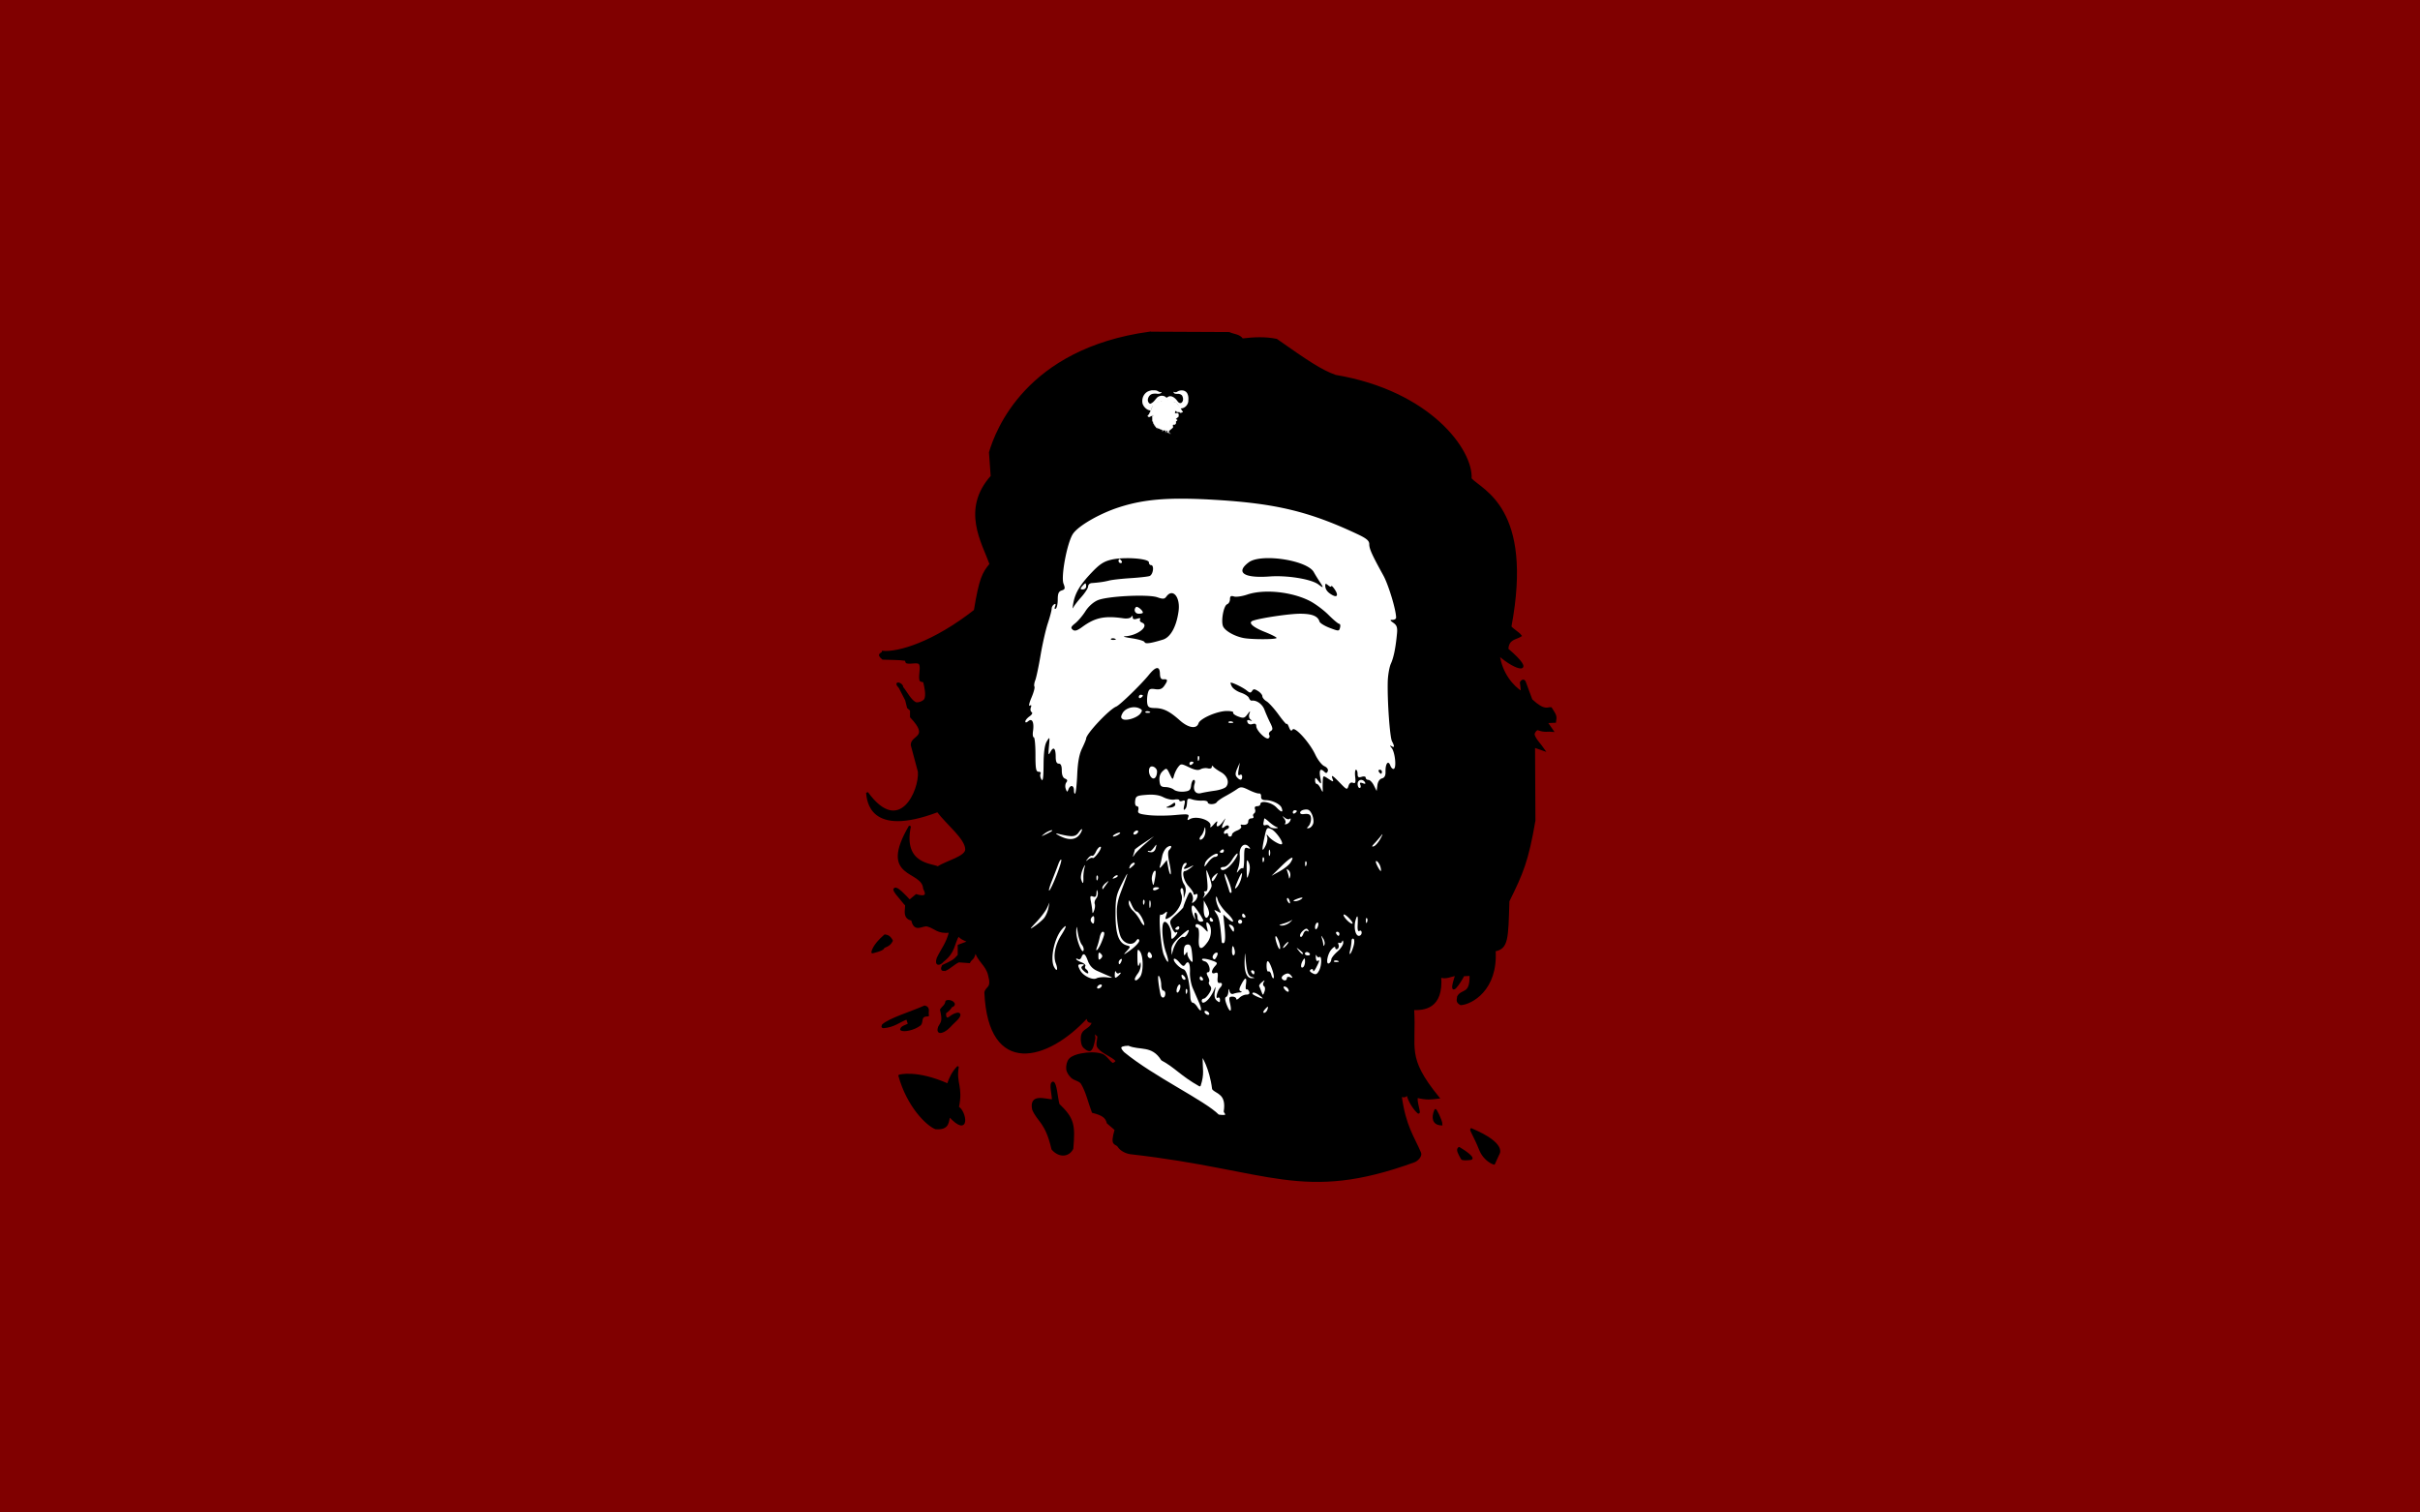
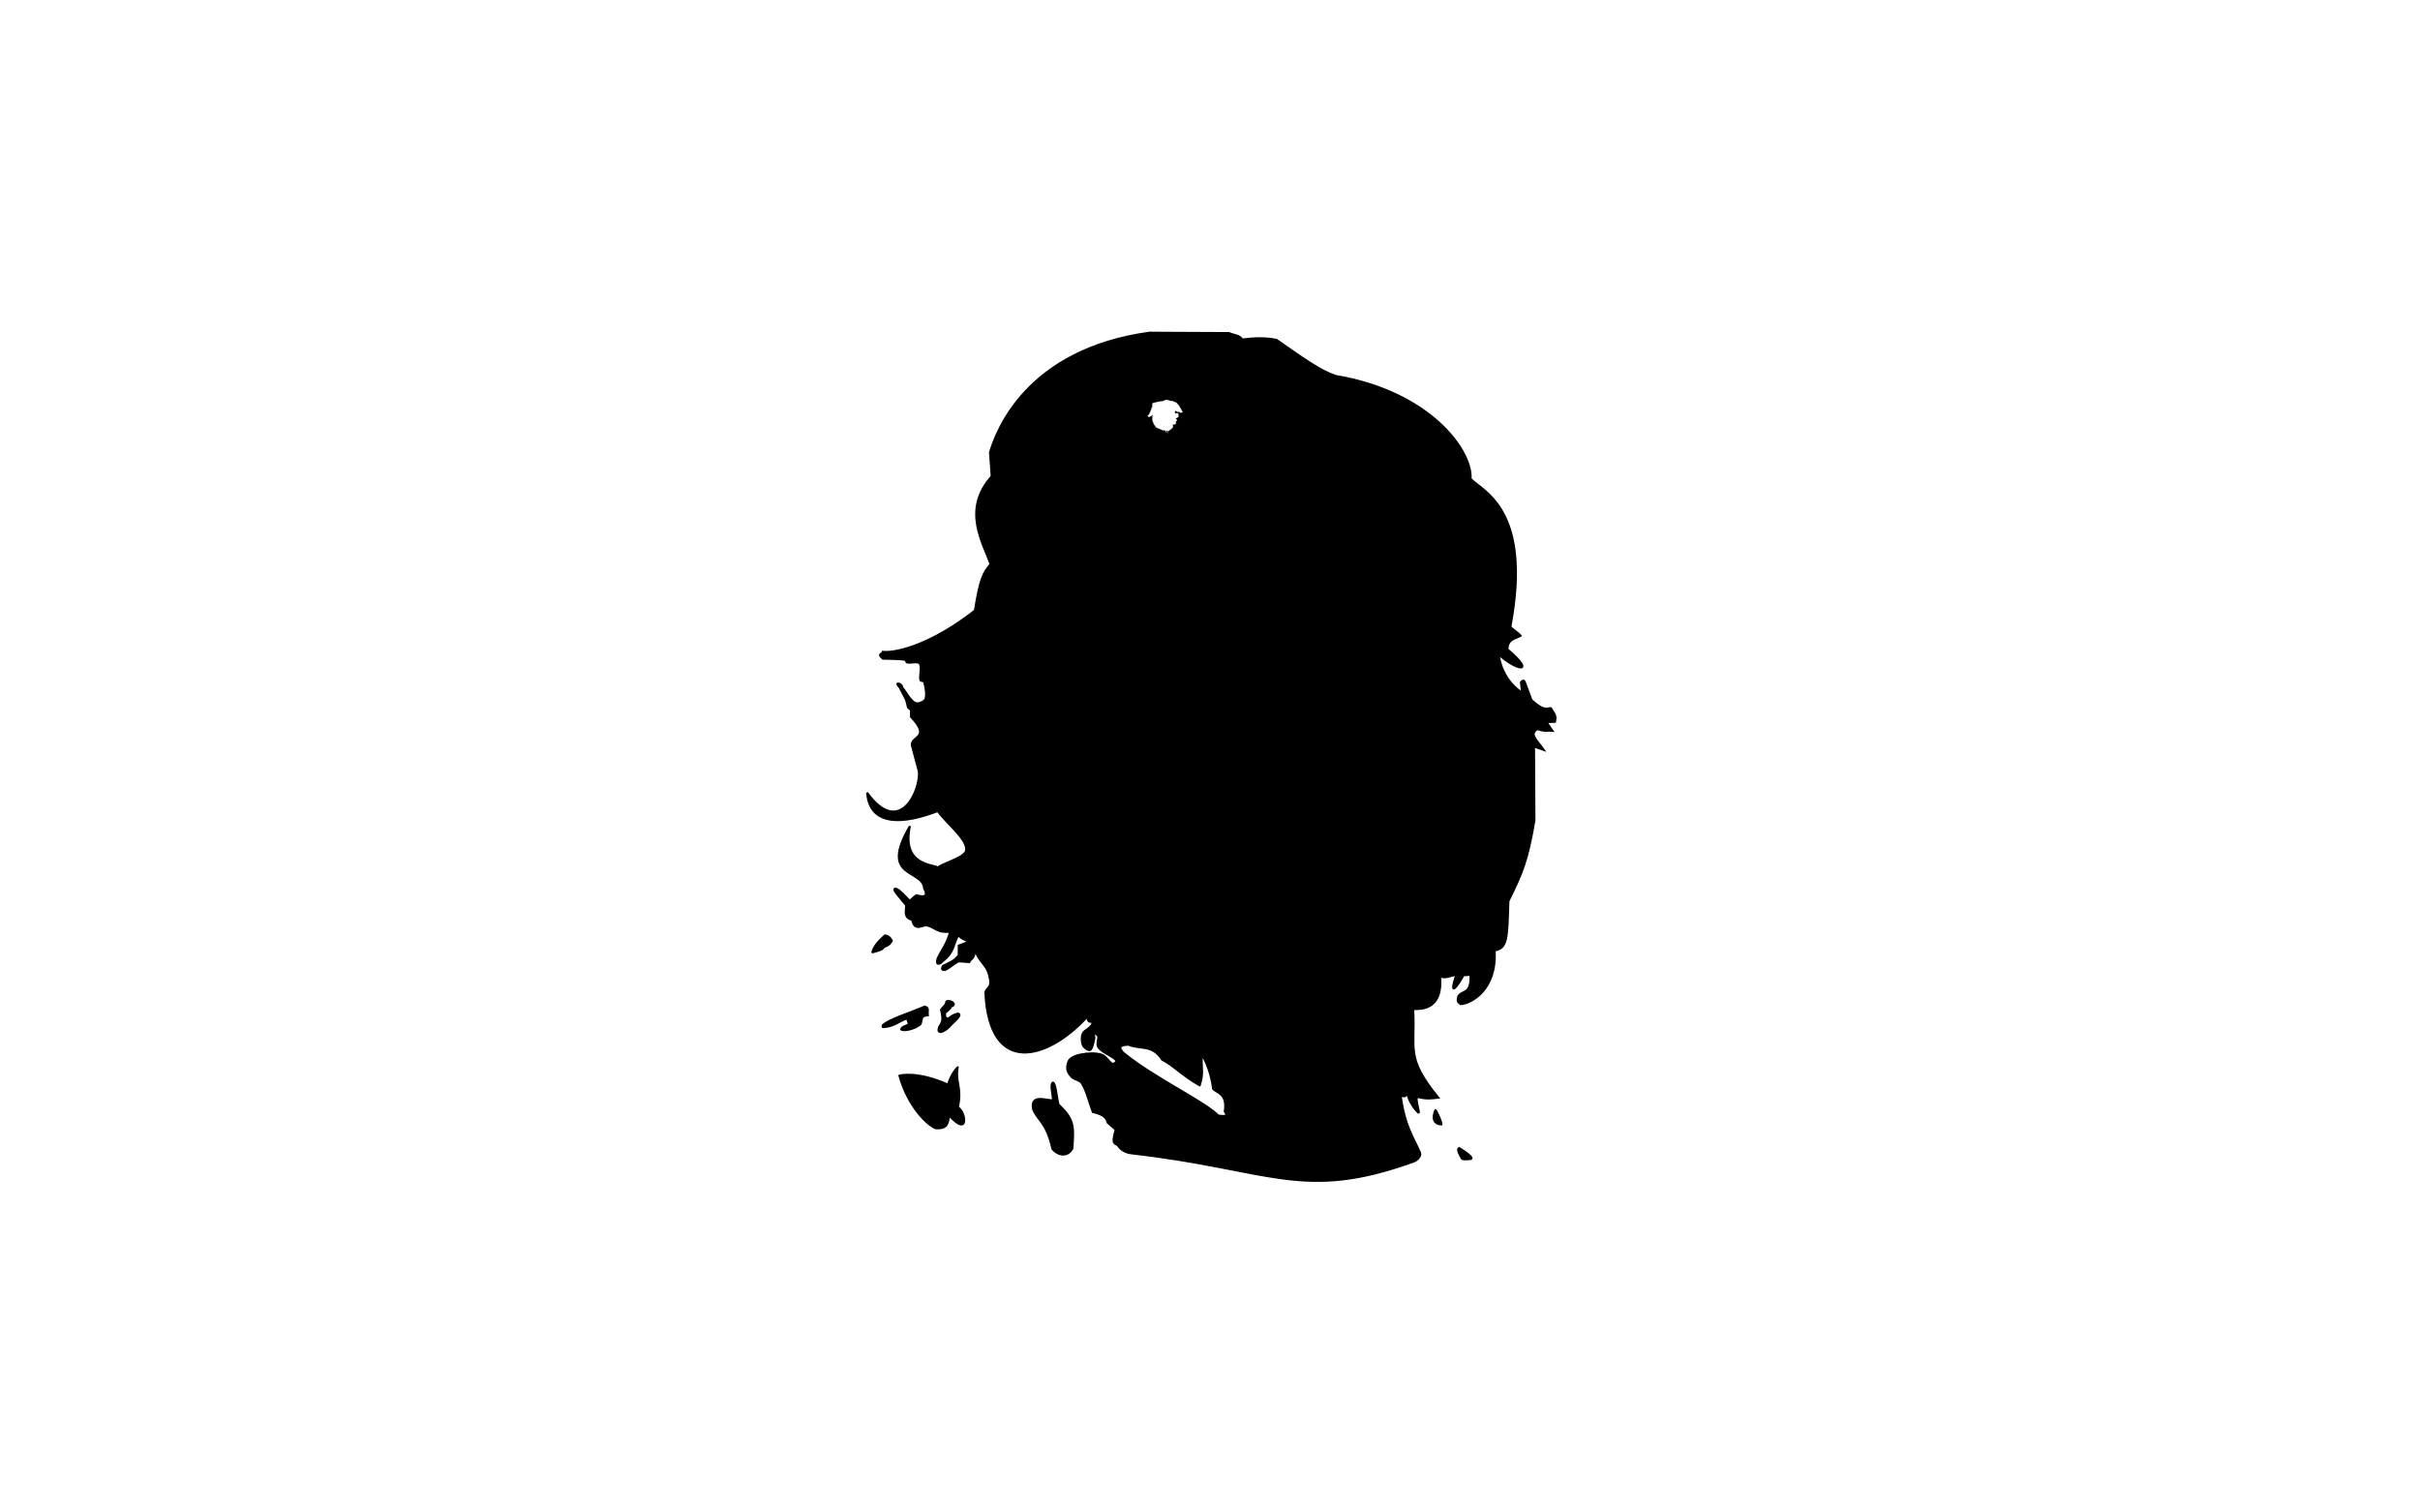
<svg xmlns="http://www.w3.org/2000/svg" viewBox="0 0 2560 1600">
-   <path fill="maroon" d="M0 0h2560v1600H0z" />
  <path d="M3948.5-207.27c-130.26 17.996-161.98 103.99-168.73 126.63l1.806 25.289c-31.379 35.078-9.525 69.759-1.179 92.919-7.923 9.49-11.08 15.404-16.62 49.126-43.963 34.429-80.775 45.022-97.327 43.698 0 2.384-6.753 1.589 0 7.15 7.945.398 16.363.025 23.835 1.192 1.003.157.628 2.528 1.59 2.781 4.07 1.071 11.424-1.525 13.505 1.192 2.686 3.506-.473 12.304.795 17.479.321 1.313 3.636.668 3.972 1.986 1.386 5.435 3.148 13.71 1.192 18.274-1.222 2.851-7.894 5.434-10.726 3.973-5.378-2.776-9.27-11.123-13.904-16.685 1.192-3.046-9.534-7.283-2.384.397l6.754 13.109 1.986 7.945 3.178 2.78v7.151c21.256 22.48.53 19.863.795 29.794l7.547 28.205c1.577 19.964-20.348 69.818-54.82 22.246.937 7.63 2.559 46.745 74.682 19.466 10.064 13.507 30.191 28.882 30.191 40.52 0 8.225-20.128 12.712-30.19 19.068-4.552-3.386-38.308-1.752-29.398-43.698-32.843 55.977 13.486 44.875 15.096 65.944 1.327 2.612 6.075 11.384-8.342 7.15-3.046 2.65-4.038 3.244-7.083 5.892-4.502-4.9-13.568-14.59-15.56-12.645-.53.398-1.516.567 1.833 5.07 4.105 4.9 4.788 5.92 8.892 10.82 3.885.543-4.322 15.003 7.548 16.686 2.824 13.983 11.123 4.237 16.685 6.356 7.813 2.119 10.15 7.888 23.438 6.356-3 12.596-8.74 18.803-13.109 28.205-2.48 7.544 2.111 6.874 5.562 2.78 12.274-9.364 10.858-18.273 16.288-27.41 3.48 4.438 7.415 4.768 11.123 7.151-3.708 1.192-6.96 2.84-10.667 4.032.132 3.575-.192 6.694-.06 10.27-4.876 5.76-6.787 6.502-16.684 11.123-2.893 6.005 1.744 3.797 2.273 4.327 5.032-2.12 9.38-6.976 14.411-9.094l11.123.794c2.12-4.37 4.922-2.122 6.357-13.109 2.617 11.742 12.08 15.5 14.698 27.013 3.923 14.305-2.649 12.182-3.973 18.274 4.038 89.053 65.802 71.325 107.26 26.22 2.119 1.588-.326 5.459 6.356 4.766-.837 7.204-8.748 7.92-10.726 12.712-1.465 3.55-1.138 9.013.397 12.315 1.113 2.392 5.908 5.751 7.548 4.767 2.332-1.399 3.488-7.861 4.37-11.918.442-2.035-1.15-5.877-.397-6.356.704-.448 3.178 2.384 4.767 3.576 0 3.972-2.133 9.03 0 11.918 4.223 5.719 15.114 9.202 19.068 13.904.945 1.124-3.08 4.292-4.37 3.575-3.477-1.931-6.936-8.38-11.3-9.695-6.627-1.996-14.213-1.677-21.672-.236-4.195.81-9.231 2.332-11.918 5.164-2.213 2.332-3.13 7.05-2.781 10.328.313 2.945 2.54 6.173 4.767 8.342 2.938 2.862 8.637 3.284 10.726 6.754 5.326 8.845 7.68 20.127 11.52 30.19 10.544 2.7 14.244 5.4 15.89 11.52l8.343 7.151c-5.33 18.28.24 13.25 3.178 17.876 2.359 3.717 7.908 6.578 12.712 7.151 148.55 16.792 181.29 51.594 299.8 8.57 3.345-1.188 7.57-5.854 6.356-8.74-7.38-17.46-16.014-27.777-20.531-60.212 2.383-.795 3.626 2.061 7.15-2.384 1.655 8.999 9.241 17.997 11.123 19.465 3.158 3.013-3.495-13.596-.794-16.287 10.61 2.547 14.374 1.671 22.246.795-35.34-43.343-23.904-51.32-26.616-93.752 10.675.344 31.389-.453 28.602-34.56 5.922 2.664 11.388-1.06 17.082-1.59-9.577 28.653 4.347 6.882 7.548.397l7.547-.397c.65 21.826-8.74 15.36-13.109 23.041.015 2.648-2.253 5.297 2.781 7.945 11.005-.683 38.437-15.283 35.753-56.807 13.533-2.502 13.376-11.849 14.588-52.225 14.65-29.625 20.172-42.366 27.52-85.224l-.397-78.259 10.328 3.575c-3.575-5.296-9.305-10.68-10.726-15.89-.565-2.073 2.644-6.755 4.767-5.958 7.372 2.681 10.064 1.059 15.096 1.589l-6.356-9.137 9.137-.397c1.053-6.136.509-6.568-4.37-14.301-3.31-.53-6.586 4.367-20.657-8.74l-6.753-18.274c-1.37-4.791-4.767-.397-4.37.397.397.795 1.192 9.932 1.192 9.932-9.807-5.617-22.352-20.36-24.63-40.122 19.245 17.312 40.316 20.934 9.136-5.562.477-11.612 9.168-11.13 13.98-14.3-2.384-3.179-8.418-6.357-10.802-9.535 23.61-125.41-30.354-143.59-42.109-156.52 2.07-29.438-42.635-91.959-143.01-108.85-15.314-5.41-29.943-15.385-62.369-38.136-12.05-2.414-23.644-1.862-36.15-.397-3.037-4.76-9.269-4.502-13.904-6.753l-84.218-.397z" fill-rule="evenodd" stroke="#000" stroke-width="2.166" transform="matrix(1 0 0 1 -2732.5 559.218)" />
  <path d="M3846.4 586.04c-3.407 1.048 0 12.581 0 18.871-9.086-.524-24.2-6.552-20.968 9.435 5.504 12.93 13.629 12.755 20.444 41.935 6.99 7.95 16.599 7.776 20.967-.524 2.184-25.248.961-31.626-14.677-46.653-1.922-7.688-2.796-22.19-5.766-23.064z" stroke-linejoin="round" fill-rule="evenodd" stroke="#000" stroke-width="2.166" transform="matrix(1 0 0 1 -2732.5 559.218)" />
  <path d="M3926.4 545.94c11.794 5.242 24.979-.838 35.383 15.726 14.074 7.497 20.203 16.185 39.838 27.258 3.988-12.534 2.018-15.731 1.835-32.238.928-.147 9.602 13.808 12.318 35.907 4.106 4.66 15.363 4.753 12.318 24.113 2.893 3.781 2.607 5.577-6.815 4.194-14.988-15.151-68.113-39.837-100.38-66.31-3.925-4.274-6.66-8.349 5.504-8.65z" stroke-linejoin="round" fill-rule="evenodd" stroke="#000" stroke-width="2.166" fill="#fff" transform="matrix(1 0 0 1 -2732.5 559.218)" />
  <path d="M3735.3 588.13c-33.472-14.86-51.37-9.435-51.37-9.435 8.981 32.425 29.285 51.94 38.266 55.563 14.824 1.194 12.367-7.942 14.677-13.105 21.642 23.447 16.866-5.146 8.911-8.91 4.712-21.9-3.09-25.725-.165-42.46-4.83 4.924-8.071 11.238-10.318 18.347zM3710.7 505.57c-14.756 6.57-37.041 13.142-44.267 19.713.23.692-1.364 1.84.692 2.075 11.038-.83 16.6-6.225 24.9-9.337l2.075 6.225c-2.767 1.844-7.815 2.548-8.3 5.533 2.35 1.921 13.144.192 20.059-5.188 2.766-3.227-.856-9.65 8.3-9.683-1.153-3.113 2.03-8.05-3.459-9.338zM3738.7 505.45c7.225-2.206-1.293-7.377-5.02-5.248-.76 4.715-3.803 5.78-5.704 8.67 2.51 11.408 1.597 12.55-2.053 18.481-2.282 6.845 2.281 5.248 4.791 4.108 5.476-2.967 7.301-6.39 10.952-9.584 11.712-10.496 3.347-11.18-5.248-4.107-3.476 1.862-4.544-1.695-4.107-5.704 3.485-2.506 5.614-4.712 6.389-6.617zM3668.6 430.38c-12.778 10.952-13.234 17.797-13.234 17.797s10.496-2.282 11.408-4.563c.913-2.282 6.116-1.417 9.127-7.74-2.434-4.54-4.868-5.168-7.302-5.494z" stroke-linejoin="round" fill-rule="evenodd" stroke="#000" stroke-width="2.166" transform="matrix(1 0 0 1 -2732.5 559.218)" />
-   <path d="M4288.8 635.27c37.876 15.972 28.749 26.467 28.749 26.467l-4.563 10.039s-10.04-2.738-15.06-15.515c-5.019-12.777-10.038-20.079-9.126-20.991z" stroke-linejoin="round" fill-rule="evenodd" stroke="#000" stroke-width="2.031" transform="matrix(1 0 0 1 -2732.5 559.218)" />
  <path d="M4257.3 630.25c0-4.107-6.389-16.428-6.389-15.059-3.407 7.921-2.26 14.711 6.389 15.059z" fill-rule="evenodd" stroke="#000" stroke-width="2.166" transform="matrix(1 0 0 1 -2732.5 559.218)" />
  <path d="M4276 655.23c7.47 4.325 15.988 11.008 12.318 11.532-3.67.524-9.435.786-9.435-.524-2.883-5.242-5.373-9.305-2.883-11.008z" stroke-linejoin="round" fill-rule="evenodd" stroke="#000" stroke-width="2.166" transform="matrix(1 0 0 1 -2732.5 559.218)" />
-   <path d="M1247.546 527.528c-26.412.16-45.3 3.05-64.322 9.278-20.416 6.685-42.498 19.48-48.171 27.897-6.153 9.13-12.976 45.161-9.997 52.796 1.936 4.962 1.66 5.981-1.937 7.123-3.208 1.018-4.186 3.266-4.186 9.622 0 4.566-.96 8.902-2.124 9.622-1.259.778-1.526-.19-.687-2.374.957-2.495.607-3.176-1.094-2.125-1.379.853-2.53 2.93-2.53 4.624s-1.818 8.619-4.061 15.401c-2.244 6.783-5.699 21.983-7.685 33.77-1.986 11.788-4.503 23.69-5.592 26.43-1.09 2.74-1.483 5.764-.875 6.748.608.984-.841 6.277-3.186 11.747-2.345 5.47-3.143 9.245-1.78 8.403 1.641-1.015 2.045-.35 1.155 1.969-.738 1.923-.37 4.123.843 4.873 1.306.807.411 2.626-2.218 4.467-2.443 1.712-4.467 4.149-4.467 5.405 0 1.454 1.188 1.31 3.218-.375 4.08-3.386 6.27 1.447 4.904 10.747-.516 3.521-.13 6.404.844 6.404.975 0 1.75 8.194 1.75 18.213 0 15.07.578 18.214 3.342 18.214 1.838 0 2.753.955 2.03 2.124-.722 1.17-.332 3.801.875 5.873 1.62 2.78 2.239-1.261 2.343-15.495.097-13.249 1.172-20.969 3.405-24.648 3.14-5.174 3.221-5.002 2.28 5.28-.844 9.23-.643 10.02 1.594 5.841 3.263-6.098 5.56-3.9 5.56 5.311 0 4.921 1.004 7.123 3.218 7.123 2.226 0 3.218 2.244 3.218 7.279 0 4.712 1.228 7.731 3.467 8.59 2.418.928 2.826 2.144 1.344 4-1.166 1.46-1.452 4.508-.625 6.779 1.343 3.689 1.642 3.741 2.874.53 1.97-5.134 5.81-4.429 5.81 1.063 0 2.554.582 4.042 1.313 3.311.73-.73 1.707-9.764 2.155-20.055.566-12.984 2.118-21.41 5.092-27.554 2.357-4.87 4.311-9.548 4.311-10.403 0-4.975 24.239-30.796 31.833-33.895 3.908-1.595 26.311-23.348 34.582-33.584 7.295-9.027 11.404-9.512 11.653-1.405.145 4.722 1.173 6.341 3.904 6.123 4.528-.363 4.695 1.2.656 6.966-2.29 3.27-4.771 4.17-9.559 3.468-5.47-.803-6.668-.144-7.81 4.405-.74 2.953-1.017 7.631-.624 10.403.59 4.166 2.015 5.086 8.215 5.186 8.943.144 15.452 3.351 26.273 13.027 9.011 8.058 17.742 9.462 19.743 3.155 1.633-5.145 19.871-13.09 30.052-13.09 4.27 0 7.27.77 6.685 1.718-.586.948 1.781 2.784 5.248 4.093 5.514 2.081 6.741 1.808 9.778-2.25 2.974-3.973 3.268-4.056 2.062-.53-.817 2.386-.253 4.942 1.343 6.091 1.995 1.437 1.766 1.657-.875.812-2.578-.824-3.298-.214-2.436 2.031.756 1.971 2.74 2.67 5.248 1.874 2.81-.891 4.03-.222 4.03 2.187 0 4.511 10.108 14.598 12.901 12.871 1.188-.734 1.541-2.332.781-3.561-.76-1.23-.06-3.06 1.562-4.061 2.47-1.527 2.383-2.972-.562-8.873-1.934-3.875-4.66-10.09-6.06-13.807-2.233-5.924-8.415-10.296-13.496-9.529-.917.139-2.213-1.152-2.874-2.874-.66-1.722-4.498-4.23-8.528-5.56-4.03-1.33-8.317-4.267-9.528-6.53-1.211-2.263-1.731-4.123-1.156-4.123 2.472 0 13.336 5.387 16.9 8.372 3.13 2.62 4.233 2.719 5.623.469 1.414-2.288 2.532-2.278 6.28.062 2.515 1.571 4.592 4.055 4.592 5.53s2.002 3.89 4.467 5.373 8.264 7.928 12.87 14.307c4.607 6.38 8.423 10.73 8.498 9.654.075-1.076 1.116.424 2.28 3.342 1.505 3.772 2.587 4.524 3.78 2.593 2.314-3.744 17.971 13.452 24.086 26.461 2.575 5.479 6.855 10.966 9.528 12.184 2.948 1.344 4.406 3.436 3.686 5.311-.84 2.192-1.847 2.402-3.467.781-4.315-4.315-5.906-2.28-4.499 5.749 1.334 7.61 1.207 7.807-2 3.748-3.028-3.834-3.375-3.886-3.435-.53-.037 2.062.75 3.748 1.749 3.748.999 0 2.857 2.19 4.155 4.842 2.149 4.39 2.364 4.434 2.155.531-.126-2.357-.093-6.584.094-9.372.334-4.985.434-4.978 6.03-1.312 5.063 3.318 5.53 3.318 4.342.219-1.986-5.176-.312-4.304 7.903 4.155 7.082 7.292 7.485 7.432 8.872 3.061.94-2.96 2.578-4.12 4.686-3.311 2.624 1.007 3.113-.22 2.406-6.28-.484-4.138-.13-7.528.812-7.528.942 0 1.718 1.999 1.718 4.436 0 3.455.937 4.123 4.28 3.062 2.459-.78 4.31-.376 4.31.937 0 1.258 1.264 2.28 2.844 2.28 1.578 0 4.2 2.663 5.81 5.905l2.937 5.873.78-6.123c.485-3.736 2.363-6.553 4.78-7.186 2.715-.71 3.926-2.895 3.811-6.935-.246-8.678 2.827-12.787 5.061-6.748.975 2.635 2.73 4.206 3.874 3.5 2.818-1.742 1.022-17.75-2.468-22.056-2.072-2.558-2.102-3.062-.125-1.875 3.24 1.947 3.417.3.531-5.092-2.293-4.285-5.011-41.954-4.53-62.918.16-6.922 1.674-15.62 3.343-19.306 3.003-6.634 5.047-16.813 6.467-32.084.569-6.126-.276-8.583-3.812-11.059-3.832-2.684-3.982-3.186-.874-3.186 2.03 0 3.717-1.04 3.717-2.28 0-8.223-8.082-34.89-13.557-44.799-11.953-21.63-14.84-28.06-14.84-32.896 0-3.75-2.788-6.116-12.776-10.808-50.656-23.8-86.037-32.317-150.069-36.145-12.136-.726-22.916-1.147-32.677-1.219-1.83-.013-3.612-.01-5.373 0zm93.812 62.886c19.116-.094 43.71 6.136 48.484 14.87 1.286 2.353 4.105 6.938 6.248 10.186 4.383 6.64 4.172 7.017-1.375 2.811-7.458-5.655-32.925-9.833-51.513-8.466-27.397 2.015-36.602-4.214-22.149-14.995 4.053-3.024 11.617-4.362 20.305-4.405zm-150.258.063c12.037-.167 24.272 1.605 24.272 4.405 0 1.606.977 2.905 2.156 2.905 3.796 0 2.344 10.374-1.625 11.621-2.062.649-11.178 1.64-20.274 2.218-9.096.578-19.124 1.71-22.273 2.5-5.503 1.38-10.5 2.101-18.525 2.686-2.063.15-3.749 1.735-3.749 3.5s-3.23 6.822-7.185 11.246c-3.954 4.423-7.813 9.478-8.56 11.246-.745 1.768-.748-.154-.03-4.28 1.931-11.102 7.002-19.69 19.243-32.583 8.76-9.228 13.063-12.05 21.43-13.965 4.214-.964 9.649-1.424 15.12-1.5zm-6.898.907c-.52 0-.937.945-.937 2.124s1.032 2.155 2.28 2.155c1.248 0 1.666-.976.937-2.155-.728-1.179-1.76-2.124-2.28-2.124zm-36.019 25.71c-.445 0-2.032 1.45-3.499 3.218-2.185 2.633-2.035 3.218.812 3.218 1.913 0 3.5-1.45 3.5-3.218s-.368-3.217-.813-3.217zm254.324.563c.474-.04 1.265.486 2.561 1.562 1.768 1.467 3.218 1.87 3.218.875 0-.996 1.518.349 3.374 2.999 4.355 6.219 3.227 9.408-2.28 6.373-5.08-2.8-7.422-5.934-7.467-9.966-.013-1.186.119-1.802.594-1.843zm-62.791 8.216a96.325 96.325 0 013.249 0c14.544.245 30.408 3.674 42.391 9.747 5.75 2.914 14.73 9.576 19.963 14.808 5.232 5.232 10.364 9.528 11.402 9.528 1.037 0 1.42 1.792.843 3.999-1.014 3.879-1.372 3.89-10.965.25-5.456-2.072-10.303-5.077-10.777-6.686-1.719-5.816-7.87-8.279-20.618-8.279-11.277 0-42.164 4.598-49.921 7.436-5.26 1.924-.212 6.698 12.34 11.684 7.047 2.8 12.807 5.708 12.807 6.467 0 1.768-26.915 1.792-35.363.031-10.033-2.091-19.928-8.008-21.462-12.84-2.008-6.33.999-21.45 4.53-22.805 1.65-.633 3-3.031 3-5.342 0-3.196 1.025-3.887 4.216-2.874 2.308.732 8.6-.168 13.996-2 5.808-1.972 12.851-2.997 20.368-3.124zm-100.246 1.593c4.845.093 8.762 8.237 7.279 19.057-2.247 16.39-8.464 27.652-16.65 30.146-13.161 4.01-18.614 4.733-19.338 2.562-.394-1.183-6.488-3.001-13.557-4.03-7.07-1.03-10.23-1.98-7.03-2.124 13.432-.603 26.375-11.184 17.745-14.496-1.761-.676-2.605-2.192-1.874-3.374.822-1.33-.397-1.583-3.218-.687-3.065.973-4.57.525-4.592-1.375-.022-1.919-.523-2.073-1.594-.468-.866 1.299-4.46 1.949-7.997 1.437-20.175-2.92-30.014-.902-43.735 9.09-5.541 4.036-7.964 4.754-10.153 2.937-2.335-1.938-1.853-3.218 2.593-6.716 3.013-2.37 7.9-8.12 10.84-12.777 3.214-5.091 8.45-9.764 13.121-11.716 10.413-4.35 53.264-6.457 62.916-3.093 6.022 2.1 7.62 1.99 9.622-.75 1.69-2.31 3.468-3.444 5.154-3.592.158-.014.312-.034.469-.031zm-37.05 14.496c-.287-.01-.522.055-.687.219-2.861 2.861-1.096 7.06 2.968 7.06 2.357 0 4.28-.545 4.28-1.218 0-2.07-4.546-5.996-6.56-6.061zm-25.397 33.27a5.91 5.91 0 012.375.407c1.71.684 1.184 1.178-1.313 1.28-2.259.094-3.523-.412-2.811-1.124.356-.356 1.005-.532 1.75-.562zm29.834 59.732c-1.178 0-2.155 1.032-2.155 2.28 0 1.249.977 1.666 2.155.938 1.179-.729 2.124-1.76 2.124-2.28 0-.52-.945-.938-2.124-.938zm-7.747 13.184c-4.802.191-9.698 2.634-11.715 6.404-1.849 3.454-1.802 4.906.218 6.155 3.703 2.288 15.457-1.405 18.775-5.905 2.35-3.187 2.134-4.016-1.468-5.623-1.489-.664-3.145-.991-4.842-1.031a15.799 15.799 0 00-.969 0zm14.339 4.218c-.745.03-1.362.237-1.718.593-.712.712.552 1.218 2.811 1.125 2.497-.103 2.99-.628 1.281-1.312a5.91 5.91 0 00-2.374-.406zm87.876 10.715c-.744.03-1.393.238-1.75.594-.711.712.553 1.217 2.812 1.124 2.497-.102 3.022-.628 1.312-1.312a5.91 5.91 0 00-2.374-.406zm-33.676 36.583c-.438.161-.694 1.305-.624 2.999.102 2.497.596 2.99 1.28 1.28.62-1.546.556-3.38-.156-4.092-.178-.178-.353-.241-.5-.187zm-7.216 6.03c-1.179 0-2.155 1-2.155 2.248s.976 1.697 2.155.969c1.179-.729 2.124-1.76 2.124-2.28 0-.52-.945-.938-2.124-.938zm51.139 1.061l-2.812 6.28c-2.075 4.663-2.163 6.984-.375 9.028 3.29 3.762 5.624 3.574 5.624-.437 0-1.983-.998-2.72-2.468-1.812-1.773 1.095-2.15-.527-1.25-5.749l1.28-7.31zm-61.48 1.906c-1.49-.029-2.33.902-3.78 2.78-1.652 2.142-3.622 6.15-4.373 8.904-1.337 4.904-1.424 4.853-4.592-1.687-3.1-6.403-3.386-6.52-7.31-2.968-2.707 2.45-3.89 5.92-3.468 10.247.534 5.455 1.597 6.569 6.342 6.654 3.128.056 7.161 1.314 8.966 2.811 1.804 1.498 6.464 2.406 10.371 2.031 5.954-.571 7.21-1.622 7.779-6.56.373-3.242 1.663-5.905 2.843-5.905s1.57 1.808.874 3.999c-2.16 6.804.926 11.49 6.623 10.059 2.788-.7 9.392-1.868 14.683-2.593 5.29-.725 10.682-2.58 11.965-4.124 3.843-4.63 1.342-11.7-5.498-15.526-3.536-1.979-7.163-4.57-8.029-5.748-1-1.36-1.572-1.23-1.593.343-.019 1.384-1.86 2.006-4.155 1.406-2.261-.591-5.748-.15-7.747.969-2.557 1.43-6.158.803-12.152-2.094-4.11-1.986-6.256-2.97-7.747-2.999zm-31.3 2.124c-.79-.035-1.53.186-2.094.75-2.141 2.141-1.433 8.127 1.281 10.84 2.937 2.938 5.941-.19 5.998-6.279.026-2.733-2.82-5.203-5.186-5.31zm240.827 3.468c1.249 0 2.25.977 2.25 2.156 0 1.178-.418 2.124-.938 2.124s-1.551-.946-2.28-2.124c-.729-1.18-.28-2.156.968-2.156zm-19.93 10.778c-1.891.108-3.53 1.604-3.53 4.217 0 2.358.95 4.311 2.092 4.311s1.496-1.467.812-3.249c-.923-2.407-.266-2.865 2.562-1.78 2.606 1 3.31.655 2.25-1.062-1.1-1.78-2.717-2.522-4.187-2.437zm-126.708 7.872c-1.455.048-2.691.664-4.342 1.843-2.358 1.685-7.812 4.998-12.152 7.342-4.34 2.344-8.508 5.24-9.247 6.435-1.706 2.762-9.653 2.866-9.653.125 0-1.13-2.663-1.91-5.904-1.718-3.241.193-8.063-.403-10.715-1.312-3.616-1.24-4.891-.8-5.092 1.718-.5 6.278-.808 7.273-2.718 9.06-1.108 1.037-1.266-.795-.406-4.374 1.21-5.032.87-5.914-1.843-4.873-1.828.701-3.343.478-3.343-.5s-2.296-1.347-5.092-.812c-2.795.534-8.066-.581-11.715-2.468-4.487-2.32-10.273-3.15-17.932-2.562-10.324.794-11.377 1.35-11.996 6.436-.395 3.246.367 5.592 1.843 5.592 1.425 0 2.06 1.769 1.469 4.03-.907 3.467.589 4.203 10.808 5.404 6.521.767 18.967.756 27.647-.031 14.635-1.326 15.683-1.149 14.308 2.437-1.132 2.95-.787 3.412 1.5 1.999 7.1-4.39 23.953 1.204 22.023 7.31-.645 2.038.82 1.26 3.56-1.874 3.185-3.642 4.318-4.142 3.5-1.594-1.696 5.284 1.76 4.673 5.966-1.062 3.461-4.717 3.47-4.735 1.313-.156-3.03 6.43-2.739 8.096.843 5.124 1.809-1.502 3.5-1.71 4.249-.5.687 1.112-.176 2.604-1.937 3.28-1.762.676-3.218 2.276-3.218 3.561s.977 1.728 2.156 1c1.178-.729 2.155-.311 2.155.937s.946 2.28 2.124 2.28c1.179 0 2.156-.978 2.156-2.186s2.449-3.133 5.467-4.28c3.017-1.147 4.903-3.101 4.155-4.311-.748-1.21-.566-2.043.406-1.875 4.507.783 7.122-.492 7.122-3.436 0-1.768 1.505-3.187 3.343-3.187s2.771-.902 2.093-1.999c-.678-1.097-.303-2.572.843-3.28 1.147-.709 1.54-2.706.875-4.436-.753-1.962.102-3.155 2.25-3.155 1.893 0 3.436-.977 3.436-2.156 0-4.338 11.843-1.989 16.9 3.343 5.393 5.685 7.597 5.857 5.53.468-1.521-3.962-10.164-8.091-16.933-8.091-3.464 0-4.923-1.16-4.717-3.749.164-2.063-.807-3.533-2.156-3.28-1.348.253-6.17-1.389-10.715-3.624-4.091-2.012-6.345-2.904-8.216-2.843zm-70.695 16.307c.693-.098 1 .494 1 1.812 0 1.78-2.42 3.16-5.904 3.343-3.242.17-4.424-.246-2.656-.906 1.769-.66 4.4-2.147 5.873-3.312.704-.556 1.271-.878 1.687-.937zm139.983 7.123c-.798-.047-1.716.046-2.78.25-5.208.995-5.67 5.262-.5 4.623 5.976-.737 7.872.496 7.872 5.124 0 2.71-1.182 6.155-2.655 7.654-2.149 2.185-2.047 2.583.53 2.03 1.769-.379 3.771-2.61 4.468-4.967s.03-6.816-1.5-9.903c-1.64-3.306-3.04-4.671-5.435-4.811zm-12.558.781c-1.179 0-2.124 1.032-2.124 2.28 0 1.249.945 1.666 2.124.938 1.179-.729 2.156-1.761 2.156-2.28 0-.52-.977-.938-2.156-.938zm-12.84 6.435c-.107.107.446.872 1.593 2.344 1.464 1.876 1.936 4.186 1.063 5.123-.874.937-.195 1.248 1.5.718 1.693-.53 3.5-2.335 4.029-4.03.53-1.694.218-2.373-.718-1.499-.937.874-3.247.401-5.124-1.062-1.471-1.148-2.236-1.7-2.343-1.593zm-19.337 2.219c-.075 0-.114.03-.125.093-.09.5-.46 2.518-.844 4.499-.433 2.242.359 3.196 2.094 2.53 1.532-.588 3.407-.04 4.186 1.219.778 1.259 3.54 2.217 6.123 2.124 3.133-.113 3.613-.559 1.468-1.343-1.768-.647-5.377-3.148-8.029-5.561-2.32-2.111-4.347-3.564-4.873-3.562zm-62.823 9.434c-.187.035-.457.804-.812 2.28-.567 2.358-1.903 5.191-2.968 6.311-3.23 3.4-2.16 6.198 1.281 3.343 1.768-1.467 3.105-5.213 2.968-8.31-.11-2.495-.228-3.668-.469-3.624zm66.884.812c-1.767.087-2.43 2.461-3.905 9.341-3.061 14.274-2.827 16.843.874 9.747 1.71-3.278 2.603-7.627 1.968-9.653-1.042-3.328-.89-3.353 1.687-.281 3.383 4.03 12.48 9.14 13.84 7.779 1.882-1.883-6.373-13.57-11.184-15.84-1.453-.685-2.477-1.132-3.28-1.093zm-197.213 1.094c-.506.009-1.72 1.263-3.156 3.311-3.539 5.054-7.024 5.284-22.242 1.531-3.147-.776-1.948.369 2.905 2.75 8.852 4.34 15.849 3.756 20.056-1.688 1.436-1.858 2.65-4.32 2.687-5.467.01-.286-.081-.44-.25-.437zm-31.74 1.125c-1.333.053-5.369 1.774-7.716 3.655-3.922 3.142-3.864 3.187 1.187.78 2.947-1.403 5.789-2.912 6.28-3.342.919-.804.856-1.118.25-1.094zm90.189.312c-1.179 0-2.739.977-3.468 2.155-.728 1.18-.367 2.125.812 2.125s2.74-.946 3.468-2.125c.729-1.178.366-2.155-.812-2.155zm-18.494 2.218c-1.179 0-3.574.92-5.342 2.062-1.768 1.143-2.241 2.093-1.062 2.093s3.574-.95 5.342-2.093c1.768-1.143 2.24-2.062 1.062-2.062zm278.065 1.78c-.121-.064-.56.401-1.312 1.375-1.819 2.358-5.036 6.092-7.153 8.31-2.892 3.03-3.057 3.774-.656 3.03 1.757-.544 4.975-4.279 7.153-8.31 1.501-2.776 2.171-4.297 1.968-4.404zm-241.607 2.031l-10.185 6.748c-5.599 3.703-10.183 7.093-10.183 7.529 0 .436-.572 2.558-1.25 4.717-1.107 3.525-.988 3.561 1.093.344 1.275-1.971 6.432-7.138 11.434-11.465l9.091-7.873zm96.56 9.029c-3.498-.189-6.486 4.488-5.904 11.027.36 4.03-.374 10.165-1.624 13.652-1.969 5.494-1.89 5.845.625 2.624 1.597-2.044 3.543-3.08 4.311-2.312.767.768 1.374-4.041 1.374-10.684 0-10.576.465-11.903 3.75-10.747 3.098 1.09 3.292.81 1.03-1.624-1.162-1.25-2.395-1.875-3.561-1.937zm-94.167.05c-.257-.05-1.047 1.01-2.624 3.124-1.76 2.357-3.705 3.985-4.343 3.592-.636-.393-1.527-.378-1.968.063-.44.44.996.96 3.187 1.124 2.45.185 4.43-1.498 5.154-4.373.58-2.304.85-3.481.594-3.53zm14.807 1.218c-.704.01-1.763.4-3.124 1.25-2.27 1.417-4.751 5.828-5.498 9.81-.747 3.98-1.87 8.86-2.5 10.84-.688 2.163.57 1.485 3.156-1.687l4.31-5.28 1.5 8.06c.832 4.431 1.968 7.592 2.53 7.03.564-.564-.05-6.068-1.374-12.247-1.648-7.684-1.724-11.928-.219-13.434 2.564-2.563 2.767-4.361 1.219-4.342zm-73.913.844c-1.284 0-3.423 2.37-4.748 5.28-1.326 2.909-3.126 4.85-4 4.31-.872-.54-2.89.7-4.498 2.75-2.58 3.292-2.545 3.412.47 1.062 1.875-1.464 3.944-2.116 4.591-1.469.647.647 3.276-1.77 5.842-5.373 2.566-3.604 3.627-6.56 2.343-6.56zm129.576 2.842c-.088-.002-.185.016-.281.032-.257.043-.518.161-.813.343-1.178.729-2.155 1.761-2.155 2.28 0 .52.977.938 2.155.938 1.18 0 2.125-1.032 2.125-2.28 0-.82-.412-1.296-1.031-1.312zm49.108.282c-.337.075-.593 1.285-.593 3.311 0 2.947.498 4.16 1.093 2.687.594-1.474.594-3.9 0-5.374-.186-.46-.347-.659-.5-.624zm-33.957 4.06c-.914.21-3.193 2.943-5.467 6.624-2.824 4.57-6.391 7.622-8.935 7.622-2.33 0-3.636.974-2.905 2.156 1.943 3.144 8.444-.92 13.995-8.716 2.568-3.607 4.208-7.008 3.624-7.592a.364.364 0 00-.156-.093.357.357 0 00-.156 0zm-21.68.22c-3.08-.032-11.385 6.15-12.402 10.184-1.135 4.502-.873 4.437 3.124-.968 2.398-3.242 5.703-5.904 7.373-5.904s3.061-.978 3.061-2.187c0-.774-.445-1.118-1.156-1.125zm49.108 3.717c-.438.162-.725 1.305-.656 3 .103 2.496.628 2.99 1.312 1.28.62-1.547.525-3.38-.187-4.092-.178-.178-.323-.242-.469-.188zm30.459.563c-1.414.133-5.34 3.187-11.215 8.934l-10.403 10.185 8.685-4.842c4.781-2.663 9.914-6.801 11.402-9.185 2.206-3.533 2.63-5.196 1.53-5.092zm-244.297 1.936c-.683.08-1.901 2.141-2.936 5.03-1.183 3.302-4.214 11.135-6.717 17.4-2.503 6.267-3.731 10.886-2.749 10.278.983-.607 4.46-7.96 7.747-16.338s5.488-15.694 4.905-16.276a.287.287 0 00-.25-.094zm196.933.813c-.554.221-.641 2.991-.531 9.153.2 11.137.338 11.383 2.312 4.78 1.413-4.73 1.338-8.531-.219-11.778-.721-1.505-1.23-2.288-1.562-2.155zm136.704.687c-.377-.044-.594.24-.594.968 0 1.823 4.227 9.622 5.217 9.622.438 0 .277-1.935-.344-4.31-.796-3.047-3.15-6.148-4.28-6.28zm-74.819.281c-.439.162-.695 1.305-.625 3 .103 2.496.597 2.99 1.281 1.28.62-1.547.556-3.38-.156-4.093-.178-.178-.354-.24-.5-.187zm-181.778 1.5c-1.266.043-3.425 1.683-4.217 3.749-1.129 2.94-.824 3.077 1.905.812 1.795-1.49 3.28-3.054 3.28-3.5 0-.75-.393-1.081-.968-1.061zm55.043.25c-5.149 0-6.508 15.78-1.937 22.555 1.781 2.64 2.26 6.245 1.281 9.59l-1.562 5.343-.219-5.999c-.117-3.31-1.146-5.449-2.28-4.748-1.31.81-1.294 3.22 0 6.623 2.708 7.123-4.3 19.863-13.651 24.867-3.49 1.868-3.764 1.536-2.374-2.843 1.348-4.248 1.087-4.594-1.625-2.343-1.752 1.454-3.614 2.197-4.155 1.656-2.877-2.877-.03 35.173 3.187 42.612 4.822 11.152 6.375 8.954 2.186-3.093-3.696-10.63-4.972-28.604-2.218-31.366 2.683-2.688 7.873 5.693 7.873 12.716 0 5.487.36 5.825 3.217 2.967 1.769-1.768 3.218-3.94 3.218-4.81 0-.87-.663-.93-1.468-.126-.805.806-2.782-1.619-4.374-5.404-2.802-6.664-2.646-7.097 4.686-13.62 4.165-3.706 7.56-7.269 7.56-7.905 0-.635 1.553-4.834 3.436-9.34 2.955-7.073 3.706-7.665 5.53-4.405 1.162 2.077 1.527 5.29.812 7.154-1.082 2.819-.748 2.941 1.968.687 3.578-2.97 4.579-9.695 1.125-7.56-1.179.728-2.156.344-2.156-.844s-2.395-4.755-5.342-7.935c-5.041-5.44-7.423-15.87-3.624-15.87.954 0 3.617-1.478 5.905-3.311 4.018-3.22 3.99-3.278-.531-1.094-6.49 3.136-8.104 2.843-4.967-.937 1.537-1.853 1.754-3.218.5-3.218zm-106.804 2.405c-.254.106-.97 1.372-2.03 3.686-1.802 3.936-2.683 8.994-1.968 11.247 1.806 5.69 2.56 5.102 2.374-1.812-.088-3.242.54-8.3 1.375-11.247.38-1.348.448-1.957.25-1.874zm213.768 4.218c-.33.08-.168.942.437 2.655.763 2.159 1.52 5.058 1.656 6.435.137 1.377.686.72 1.25-1.468.563-2.188-.162-5.087-1.625-6.435-.903-.833-1.461-1.25-1.718-1.188zm-85.127 1.187c-.389.01-.097 3.037.593 9.872.944 9.34.557 12.308-1.562 12.308-1.537 0-2.15.63-1.374 1.406.775.775.316 2.965-1 4.842-1.315 1.876.155.683 3.25-2.624 3.093-3.308 5.556-7.625 5.466-9.622-.09-1.997-1.481-7.028-3.093-11.153-1.264-3.236-1.978-5.038-2.28-5.03zm-54.607.468c-1.62.087-3.84 6.308-3.155 9.903 1.323 6.95 1.626 6.866 3.124-1.03.783-4.126 1.1-7.974.687-8.529-.196-.265-.424-.356-.656-.344zm66.228 2.53c-.042-.014-.111.005-.188.032-.367.13-1.13.75-2.343 1.75-1.96 1.617-3.56 3.776-3.56 4.81 0 3.274 1.903 2.05 4.56-2.936 1.274-2.391 1.825-3.55 1.53-3.655zm25.647.063c-.635.181-2.331 3.417-4.842 9.497-2.891 7.001-2.936 7.968-.344 5.342 1.746-1.768 3.854-6.117 4.686-9.653.858-3.643.994-5.327.5-5.186zm-17.994.594c-.494.15-.089 2.778 1.625 7.966 1.336 4.048 2.779 8.698 3.217 10.34.439 1.643 1.393 2.388 2.125 1.657.731-.732-.343-5.751-2.406-11.153-2.283-5.978-4-8.98-4.56-8.81zm-103.155.156c-.302-.096-2.13 3.295-5.404 9.81-6.374 12.682-6.987 15.656-6.967 33.333.024 20.853 3.536 30.316 12.09 32.552 4.024 1.052 4 1.298-.75 6.467-3.767 4.1-2.61 3.666 4.905-1.875 5.413-3.99 9.383-8.489 8.84-9.997-.736-2.049-1.627-1.883-3.53.719-3.91 5.35-12.483 3.068-15.994-4.28-1.658-3.47-3.427-12.64-3.936-20.369-.742-11.265.12-16.821 4.342-27.99 4.678-12.377 6.794-18.247 6.404-18.37zm-10.871 1.406c-.833-.025-2.065.62-3.155 1.718-2.101 2.117-1.867 2.35 1.187 1.187 2.113-.805 3.315-1.995 2.655-2.655-.165-.165-.41-.242-.687-.25zm-21.087.218c-.438.162-.694 1.305-.625 3 .103 2.496.597 3.021 1.281 1.312.62-1.548.556-3.412-.156-4.124-.178-.178-.354-.241-.5-.188zm11.996 6.03c-.246.023-1.106.684-2.624 1.874-2.063 1.618-3.749 3.955-3.749 5.186s.292 1.834.625 1.343c.333-.49 2.02-2.828 3.749-5.185 1.636-2.23 2.316-3.248 2-3.218zm50.42 6.435c-1.767 0-3.217.92-3.217 2.062s1.45 1.522 3.218.844c1.768-.679 3.218-1.599 3.218-2.062 0-.464-1.45-.844-3.218-.844zm-62.478 3c-.24-.025-.395.988-.5 3.123-.184 3.742-1.132 4.71-3.717 3.718-2.922-1.121-3.283-.234-2.156 5.404.741 3.705 1.417 8.3 1.5 10.216.114 2.631.562 2.426 1.843-.812.933-2.357 1.245-5.51.687-6.998s.154-4.083 1.562-5.78c1.408-1.696 2.08-4.815 1.53-6.935-.328-1.267-.563-1.918-.749-1.936zm126.267 6.903c-.192.112-.33.74-.375 1.875-.094 2.357 1.212 6.968 2.906 10.216 2.949 5.653 2.915 5.805-1.219 3.592-4.123-2.207-4.163-2.11-1 2.718 2.815 4.295 3.88 10.15 5.343 29.147.118 1.543 1.202 2.212 2.405 1.469 1.372-.848 1.645-6.706.75-15.684l-1.437-14.307 4.623 4.092c8.06 7.158 7.432 1.942-.687-5.717-4.281-4.038-8.63-10.167-9.653-13.59-.822-2.746-1.336-3.997-1.656-3.81zm90.438 1.063c-1.092 0-3.395.64-6.341 1.905-2.826 1.215-3.213 1.86-1.094 1.937 1.769.065 4.668-.794 6.436-1.937 1.959-1.266 2.092-1.905 1-1.905zm-15.182.437c-.083.022-.149.086-.219.156-.562.562-.37 2.054.406 3.312 2.113 3.419 3.324 2.745 1.874-1.031-.61-1.592-1.478-2.592-2.061-2.437zm-152.169 1.874c-.438.162-.694 1.274-.624 2.968.102 2.497.596 3.022 1.28 1.312.62-1.547.556-3.411-.156-4.123-.178-.178-.354-.21-.5-.157zm6.623.625c-.37.034-.595 1.66-.562 4.311.044 3.536.518 4.74 1.062 2.656.543-2.086.494-4.985-.094-6.436-.147-.363-.283-.542-.406-.53zm57.043.031l-.094 9.123c-.083 8.794 3.103 12.302 5.498 6.06.641-1.67-.315-5.783-2.124-9.122l-3.28-6.06zm-78.973.188c-.258.124-.382.858-.406 2.155-.046 2.47 1.926 6.318 4.404 8.56 2.478 2.243 5.95 6.83 7.685 10.185 1.734 3.354 3.628 5.62 4.217 5.03.59-.59-.489-4.07-2.374-7.717-1.885-3.645-4.418-6.623-5.623-6.623s-3.552-3.135-5.217-6.966c-1.457-3.354-2.256-4.83-2.686-4.624zm-84.253 1.968l-2.686 5.904c-1.487 3.248-6.53 9.908-11.185 14.808-7.335 7.724-7.604 8.316-2.03 4.498 3.536-2.421 7.998-6.182 9.903-8.372 1.904-2.19 4.018-6.898 4.717-10.435l1.28-6.404zm151.789 3.218c-2.175-.02-1.75 6.515.75 11.777 1.896 3.993 1.946 3.964 1.093-.53-.504-2.655-.038-4.285 1.03-3.625 1.07.66 1.969 3.054 1.969 5.342 0 2.367 1.443 4.155 3.374 4.155 1.866 0 3.045-.709 2.624-1.593-2.856-5.99-9.506-15.515-10.84-15.526zm52.919 8.56c-.52 0-.937.945-.937 2.124s1 2.156 2.249 2.156c1.248 0 1.697-.977.968-2.156-.728-1.179-1.76-2.124-2.28-2.124zm106.713.968a.452.452 0 00-.156.094c-1.423 1.423 6.197 9.653 8.935 9.653 1.201 0-.08-2.4-2.843-5.342-2.591-2.758-5.15-4.658-5.936-4.405zm-264.97 1.75c-.368-.035-.843.28-1.5.937-1.31 1.312-1.76 3.436-.968 4.717 2.217 3.587 3.343 2.8 3.343-2.374 0-2.164-.261-3.222-.875-3.28zm279.066.28c-.385.055-.92 1.284-1.656 3.718-2.244 7.422-.367 16.84 3.374 16.84 1.63 0 2.967-1.475 2.967-3.312 0-1.859-1.016-2.706-2.311-1.906-1.525.942-2.2-1.061-1.937-5.78.36-6.458.203-9.65-.437-9.559zm-155.108 1.282c-.52 0-.937.976-.937 2.155 0 1.179 1.032 2.124 2.28 2.124s1.666-.945.938-2.124-1.761-2.155-2.28-2.155zm164.884.406c-.438.161-.694 1.304-.625 2.999.103 2.496.597 2.99 1.281 1.28.62-1.547.556-3.38-.156-4.092-.178-.178-.354-.241-.5-.187zm-133.674 1.75c-1.179 0-2.125.945-2.125 2.123s.946 2.156 2.125 2.156 2.155-.977 2.155-2.156c0-1.178-.977-2.124-2.155-2.124zm55.075.28c-.108.02-.355.165-.719.406-1.453.966-5.367 2.566-8.684 3.562-4.89 1.468-5.155 1.85-1.437 2 2.521.1 6.436-1.53 8.684-3.593 1.687-1.548 2.48-2.433 2.156-2.375zm-90.22 2.593c-.708.152-.72 1.958 0 4.968 1.443 6.025 1.423 6.033-2.592 1.78-4.537-4.805-9.403-6.472-9.403-3.218 0 1.18.948 2.156 2.124 2.156 1.237 0 1.834 4.518 1.406 10.716-.875 12.665 2.319 14.11 9.34 4.248 4.656-6.538 4.53-17.507-.25-20.462-.236-.146-.46-.223-.624-.188zm117.12.219c-.21-.016-.449.053-.718.219-1.075.664-1.968 2.76-1.968 4.654 0 4.062 2.794 1.903 3.468-2.686.191-1.305-.15-2.138-.781-2.187zm-93.342 2.093c-.745.049-.293 1.049 1.218 3.468 3.12 4.994 3.717 5.194 3.717 1.218 0-1.642-1.404-3.545-3.155-4.217-.832-.32-1.442-.49-1.78-.469zm-173.471 1.687c-.531.14-1.615 1.099-3.28 2.905-8.25 8.949-13.167 31.794-8.654 40.238 3.097 5.794 4.391 2.962 1.78-3.905-2.914-7.666-.671-19.406 5.655-29.46 4.111-6.533 5.667-10.087 4.499-9.778zm119.519.25c-.09-.002-.185.015-.281.031-.257.043-.518.162-.813.344-1.178.728-2.155 1.73-2.155 2.25s.977.968 2.155.968 2.125-1.033 2.125-2.28c0-.82-.412-1.296-1.031-1.313zm-107.584.625c-.015-.004-.017.017-.03.031-.176.18-.267 1.746-.375 4.592-.299 7.829 6.057 24.57 7.684 20.244.57-1.513-.23-4.261-1.749-6.092-1.519-1.83-3.415-7.338-4.217-12.246-.712-4.353-1.085-6.473-1.312-6.53zm243.008 1.874c-.929.015-2.108.77-3.811 2.312-2.213 2.002-3.412 4.62-2.656 5.842.766 1.24 2.168.109 3.155-2.562 1.066-2.88 2.75-4.175 4.249-3.249 1.598.988 1.91.614.875-1.062-.532-.86-1.09-1.293-1.812-1.28zm-124.758 1.37c-1.045.07-4.14 2.514-9.621 7.466-6.081 5.494-8.503 9.402-8.373 13.402l.188 5.623 1.812-6.123c1.009-3.368 3.473-7.919 5.467-10.122 1.993-2.203 4.41-3.53 5.373-2.936.962.594 2.813-.859 4.092-3.25 1.464-2.734 1.875-4.116 1.062-4.06zm-90.78 1.843c-1.032 0-2.408 2.663-3.062 5.904-.655 3.242-1.858 7.59-2.656 9.654-2.825 7.303 1.149 3.614 4.343-4.03 3.711-8.884 4.031-11.528 1.374-11.528zm248.195 0c-1.249 0-1.666.977-.938 2.156.73 1.178 1.73 2.124 2.25 2.124s.968-.946.968-2.124-1.032-2.156-2.28-2.156zm-16.808 4.342c-.16.013.101.946.688 2.812.678 2.16 1.312 5.059 1.406 6.436.122 1.807.457 1.781 1.218-.094.58-1.429-.024-4.328-1.375-6.436-1.167-1.82-1.776-2.73-1.937-2.718zm-48.14.313c-.839-.05-.659 3.133 1.157 8.341 1.39 3.99 2.859 6.23 3.28 4.967s-.25-4.99-1.5-8.278c-1.308-3.441-2.362-4.996-2.936-5.03zm81.285 2.593c-.716.15-1.237 1.212-1.25 2.812-.016 2.132-.627 6.3-1.374 9.247-1.933 7.622 1.158 4.085 3.468-3.968 1.159-4.04 1.135-7.194-.062-7.935a1.051 1.051 0 00-.781-.156zm-10.558 2.062c-.19.014-.422.323-.656.906-.597 1.48-1.935 2.126-3 1.468-1.064-.658-1.405.227-.749 1.937s.165 3.752-1.093 4.53c-1.26.778-2.335.137-2.375-1.406-.04-1.59-1.892-.617-4.28 2.25-4.305 5.168-5.965 16.658-2.061 14.245 1.179-.729 2.124-2.5 2.124-3.936s2.9-5.176 6.435-8.279c3.536-3.103 6.341-7.39 6.248-9.56-.06-1.423-.276-2.18-.593-2.155zm-57.637 1.406c-.59 0-2.281 1.45-3.748 3.217-1.468 1.768-2.183 3.218-1.594 3.218.59 0 2.282-1.45 3.75-3.218 1.466-1.768 2.182-3.217 1.592-3.217zm-105.964 2.717c-.167-.004-.35.018-.53.032-2.645.2-3.808 2.183-3.937 6.716-.134 4.733.328 5.61 1.78 3.312 1.707-2.697 2.003-2.675 2.031.187.028 2.855 4.481 9.333 5.436 7.904.184-.275-.109-4.538-.625-9.466-.677-6.473-1.645-8.62-4.155-8.684zm47.328 1.781c-.498.216-.812 1.996-.812 5.28 0 3.016.869 4.94 1.937 4.28 1.068-.66 1.428-3.111.812-5.468-.77-2.948-1.439-4.308-1.937-4.092zm67.758 1.937c-.11.11.542.987 1.875 2.687 2.8 3.57 4.56 4.7 4.56 2.936 0-.445-1.685-2.13-3.748-3.749-1.7-1.332-2.576-1.985-2.687-1.874zm-167.853 1.906c-.768.146-.875 2.724-.78 8.997.106 7.09.736 9.637 1.749 7.06 1.473-3.75 1.577-3.741 1.718.375.083 2.427-1.268 6.303-3 8.591-1.73 2.288-3.179 4.864-3.217 5.748-.118 2.79 2.576 1.767 5.53-2.124 3.701-4.876 3.658-21.961-.063-26.867-.798-1.051-1.364-1.697-1.78-1.78a.382.382 0 00-.157 0zm11.527 2.374c-.856 0-1.562 1.45-1.562 3.218s1.277 3.218 2.812 3.218c1.6 0 2.27-1.375 1.562-3.218-.678-1.768-1.956-3.218-2.812-3.218zm166.914 0c-1.11 0-2.031.798-2.031 1.78 0 .983 1.408 1.812 3.124 1.812 1.716 0 2.638-.83 2.03-1.811-.607-.983-2.014-1.781-3.123-1.781zm-219.626.6c-.655.03-.874 1.217-.874 3.717 0 4 .561 4.562 2.561 2.562 2-2 2-3.154 0-5.155-.75-.75-1.293-1.143-1.687-1.124zm123.868.031c-2.104.261-4.834 3.883-3.624 5.842 1.23 1.99 2.158 1.732 3.687-1 1.123-2.008 1.686-4 1.25-4.436-.362-.361-.827-.466-1.313-.406zm30.334 1c-.145.228-.234 2.692-.406 7.622-.415 11.882 2.468 18.727 7.747 18.37 3.392-.23 3.398-.315-.063-1.219-3.976-1.039-5.384-5.046-6.591-18.9-.357-4.095-.543-6.101-.688-5.873zm-170.752.75c-.798.135-1.535 1.182-2.28 3.123-.708 1.843-2.25 2.765-3.437 2.031-1.187-.734-2.155-.782-2.155-.094 0 .688 2.449 2.196 5.466 3.343 3.018 1.147 4.929 2.993 4.249 4.093-.68 1.099-.26 2.602.937 3.342 1.198.74 2.187 2.395 2.187 3.687 0 1.291-1.957.596-4.342-1.562-3.313-2.998-3.679-4.363-1.593-5.686 1.99-1.263 1.703-1.726-1.031-1.75-4.343-.037-4.57.878-1.562 6.498 3.1 5.793 13.074 10.621 17.275 8.373 1.879-1.006 6.692-1.468 10.715-1.031 6.907.75 7.027.68 1.968-1.53a2666.365 2666.365 0 01-12.246-5.405c-4.558-2.026-7.82-5.562-9.559-10.372-1.798-4.972-3.261-7.286-4.592-7.06zm245.916.687c-.235.125-.327 1.08-.25 2.686.125 2.57.972 4.202 1.906 3.624 2.452-1.515 2.117.063-1.5 6.998-1.76 3.376-3.21 4.886-3.217 3.343-.01-1.543-1.07-2.15-2.374-1.343-1.654 1.021-1.496 2.027.53 3.311 4.314 2.733 5.734 2.331 8.186-2.25 2.741-5.122 2.96-15.837.28-14.183-1.077.666-2.428.013-2.998-1.468-.214-.556-.422-.794-.563-.719zm-12.215 3.811c-.32-.017-.823.575-1.562 1.718-2.728 4.223-2.728 9.184 0 7.498 1.18-.729 2.112-3.447 2.094-6.03-.015-2.147-.119-3.163-.532-3.186zm-137.653.16c-.146.02-.28.062-.375.156-1.777 1.777 5.258 9.514 10.028 11.028 3.568 1.132 6.548 13.289 7.248 29.49.14 3.242 1.246 5.874 2.436 5.874s3.423 2.026 4.967 4.498c4.172 6.68 5.31 3.552 1.718-4.748-1.72-3.977-4.666-10.762-6.529-15.057-1.862-4.297-3.22-11.778-3.03-16.62.384-9.806-1.666-13.506-4.81-8.716-1.74 2.648-2.764 2.337-6.373-1.969-2.068-2.466-4.258-4.075-5.28-3.936zm30.584.031c-.56.033-.968.124-1.156.313-.754.753.556 1.884 2.905 2.499 4.42 1.156 7.063 11.558 2.937 11.558-1.434 0-1.345 1.546.218 4.468 1.316 2.458 1.83 5.042 1.156 5.717-.674.674-.152 2.516 1.156 4.092 1.777 2.141 1.472 4.205-1.156 8.216-1.934 2.953-4.44 5.374-5.592 5.374s-2.093.977-2.093 2.155c0 3.307 3.264 2.54 7.06-1.656 1.89-2.087 4.44-6.2 5.686-9.122 2.135-5.005 2.202-4.926 1.093 1.312-.8 4.505-.126 7.504 2.125 9.372 2.761 2.292 3.311 2.163 3.311-.843 0-2.09-.999-3.006-2.374-2.156-2.735 1.69-.517-7.384 2.624-10.746 2.74-2.933 2.343-5.56-.75-4.936-1.744.352-2.431-1.583-1.968-5.655.562-4.934.027-5.915-2.686-4.873-4.37 1.676-4.41-2.476-.063-7.28 3.103-3.429 2.765-3.902-4.436-6.279-3.211-1.06-6.32-1.63-7.997-1.53zm-86.627.188c-.193-.005-.446.093-.75.28-1.165.72-2.124 2.203-2.124 3.312 0 3.083 1.544 2.4 2.968-1.312.549-1.43.486-2.266-.094-2.28zm226.613 1.593c-.744.03-1.393.237-1.75.593-.711.713.584 1.218 2.844 1.125 2.496-.103 2.99-.628 1.28-1.312a5.913 5.913 0 00-2.374-.406zm-71.85.843c-.745.085-1.187 1.736-1.187 5.03 0 3.842.86 6.456 1.905 5.81 1.045-.645 2.448.944 3.124 3.53.677 2.588 1.764 4.173 2.406 3.531.641-.641.064-4.444-1.281-8.466-2.117-6.33-3.879-9.558-4.967-9.435zm-16.307 9.622c-1.248 0-1.665.946-.937 2.125.729 1.178 1.73 2.155 2.25 2.155s.937-.977.937-2.155-1.001-2.125-2.25-2.125zm-144.73.938c-.367.024-.655 1.139-.719 3.061-.143 4.283.354 4.684 3.062 2.437 1.767-1.467 3.217-3.11 3.217-3.624 0-.515-.89-.385-1.968.281-1.078.666-2.433.013-3.03-1.468-.187-.463-.396-.699-.563-.687zm181.848 2.436c-.857.071-1.838.441-3 1.063-2.266 1.213-3.534 3.129-2.842 4.248 1.727 2.794 5.28 2.56 5.28-.343 0-1.32 1.574-1.782 3.53-1.031 2.921 1.12 3.061.799.843-1.875-1.254-1.51-2.384-2.18-3.811-2.062zm-111.302 1.344c-.443-.056-.688.234-.688.906 0 2.86 2.537 5.397 3.968 3.967.609-.609-.042-2.229-1.437-3.624-.77-.769-1.402-1.193-1.843-1.25zm-24.992 1.093c-1 .408-.215 8.543 2 19.463 1.045 5.159 5.154 4.561 5.154-.75 0-1.698-.977-3.092-2.156-3.092-1.178 0-2.137-2.663-2.155-5.905-.017-3.241-.966-7.323-2.093-9.09-.309-.484-.565-.701-.75-.626zm44.516.625c-.52 0-.937.946-.937 2.124s1.032 2.156 2.28 2.156c1.248 0 1.666-.977.937-2.156-.728-1.178-1.76-2.124-2.28-2.124zm47.484 2.405c-.838-.01-2.336 1.998-4.405 5.999-2.488 4.811-2.628 6.487-.594 7.31 1.612.652 1.271 1.146-.905 1.25-1.967.092-5.018.73-6.78 1.405-1.977.76-3.593-.273-4.217-2.686-.839-3.244-1.043-3.137-1.25.718-.136 2.554-1.218 4.978-2.405 5.373-1.39.464-1.224 3.199.469 7.685 3.49 9.245 5.939 8.906 3.811-.53-1.472-6.529-1.16-7.498 2.374-7.498 2.234 0 4.061 1.017 4.061 2.28s1.522.79 3.374-1.062 5.199-3.374 7.435-3.374c2.727 0 3.667-1.07 2.843-3.218-.676-1.76-1.938-2.77-2.78-2.249-.842.52-1.104-1.9-.594-5.373.59-4.018.4-6.02-.437-6.03zm19.993 1.875c-.267 0-1.107.612-2.624 1.843-1.982 1.607-3.269 3.53-2.874 4.28.394.75 1.445 3.297 2.343 5.654 1.632 4.287 1.628 4.287 3.249 0 .901-2.385.682-4.893-.5-5.654-1.192-.767-1.33-2.643-.344-4.28.74-1.23 1.017-1.844.75-1.843zm-173.161 4.28c-1.179 0-2.74.977-3.468 2.155-.728 1.18-.366 2.125.813 2.125s2.738-.946 3.467-2.125c.729-1.178.367-2.155-.812-2.155zm83.377 0c-.93 0-2.195 1.922-2.811 4.28-.617 2.357-.369 4.28.562 4.28s2.195-1.923 2.812-4.28c.616-2.358.368-4.28-.563-4.28zm110.993 2.155c-1.421 0-1.253 1.213.437 3.25 2.94 3.541 5.555 2.763 3.249-.97-.777-1.256-2.433-2.28-3.686-2.28zm-103.805 2.53c-.439.162-.726 1.306-.656 3 .103 2.497.628 2.99 1.312 1.28.62-1.546.524-3.38-.187-4.092-.179-.178-.323-.241-.469-.187zm71.226 3.906c-.822-.021-1.312.344-1.312 1.125 0 1.04 8.183 4.932 10.715 5.092.59.037-.805-1.363-3.093-3.093-2.635-1.993-4.94-3.089-6.31-3.124zm14.964 14.995c-.408 0-1.97 1.419-3.437 3.187-1.537 1.853-1.723 3.217-.468 3.217 1.197 0 2.726-1.449 3.405-3.217.678-1.768.908-3.187.5-3.187zm-65.778 4.279c-1.179 0-1.54.946-.812 2.124s2.289 2.156 3.467 2.156c1.18 0 1.54-.977.813-2.156-.729-1.178-2.29-2.124-3.468-2.124z" fill="#fff" />
  <g stroke="#fff" fill="#fff">
    <path d="M4674.5 92.342c5.799 2.365 11.55 4.915 17.379 7.165l16.031 1.687c3.317-2.256 6.622-4.527 9.423-7.424 1.311-.934 2.485-1.93 1.999-3.69.047-1.972-.894-3.822-.571-5.827.494-1.066 2.925-.194 4.202-.478 1.22-.268 3.329-.195 3.754-1.555.321-1.395 1.424-3.063 1.257-4.287-1.93-.816-2.387-1.654-.224-2.53.788-.959 3.746-1.536 2.85-2.79l-3.558-4.828 7.139-4.57c.332-3.154.286-6.297-.286-9.422h-8.852c0-3.237-.286-5.33-.286-8.567 2.101 1.57 4.336 2.395 6.53 3.725 1.938.255 4.066-.113 5.887.527 1.373.662 2.685 1.926 4.093 2.234l4.621-1.631a398.729 398.729 0 00-9.605-17.015c-3.556-3.276-5.685-8.55-10.669-9.827-4.359-.233-3.89-2.983-8.232-3.072-2.259.534-10.75-2.157-13.096-2.99-6.155-1.07-10.977 4.696-17.181 4.094-3.09.507-6.33.549-9.328 1.345-2.582 1.528-10.902 1.917-13.272 3.699-2.232 2.983.523 6.448-1.445 9.593-3.265 9.508-6.832 20.126-12.26 25.309 1.589.366 2.085 1.837 3.645 1.883 2.973-1.58 7.945-3.73 10.918-5.31-.322 1.176.65 3.646-.495 3.998-1.824-.277-.56 2.534-.933 3.708.08 3.094-.02 6.285.48 9.31 1.556 3.352 2.724 6.928 4.533 10.134l5.552 7.402z" transform="matrix(.386 0 0 .386 -581.032 416.542)" />
-     <path d="M4724.5 67.438l.122-.118c.23.016-.017-.223 0 0l-.122.118-2.17 1.627-.123-.178c1.299-1.254 2.984-2.833 4.586-3.312l-.733 1.005c1.708-1.277 3.57-2.38 5.442-3.371 1.635.004 2.866-1.811 2.905-3.342-.397-1.963-.602-3.955-1.498-5.767-1.771-2.008-4.19 1.396-6.3-.06l-1.834-1.419c-2.232-5.136-5.101-10.137-8.684-14.55l-1.009-1.981c-.391-3.156.213-6.781 2.6-9.198.613-.34 1.274-.707 2.017-.591l-1.314.68.764 1.449-3.058 4.673c.98-1.502 4.014-2.615 5.198-1.006.088.229.066.756-.305.65l-.306-.768c-2.542-.9-5.49 1.787-4.954 4.2 1.675-.44 3.953-1.614 5.932-.77l.979.414c.369-.338.581-2.087-.184-1.537l-.122-.178c1.453-1.42 1.475-3.678.673-5.442l-4.587-5.323 2.752 2.011c1.08 1.123 2.084 2.31 2.63 3.726.484 1.441.577 3.375-.398 4.644.11.74.084 1.539-.244 2.247 1.442-.175 2.233 2.596.397 2.455l-.183-.65-.55-.415-.612-.059c1.013 1.858-1.104 3.978-3.089 3.164l-.122.355c.914 1.07 3.56 1.312 4.19-.443.697.07-.181.846-.368 1.124l1.896-1.36-.122.886c-2.206 1.056-.015 3.522.244 5.087l.031-1.626c-.082-.356.033-1.622.459-.917 2.209 4.93 8.532 7.198 13.576 5.915l-1.682.916-.214.09c1.51.697 3.298-.024 4.862-.09.955.883 3.282.32 4.128-.976l-1.407-.354-.856-.829-11.069-19.578c-1.912-2.143-4.283-3.698-6.85-4.968l-1.039.06-1.131-.8-1.713.356-.366-.829c-.435.42-.752 1.13-1.468 1.183l.459-1.271-.979.71c-.248-.298-.406-.598-.245-.947-2.283-.646-5.218.11-6.849 2.07l-.673.296c.796 1.015 1.445 2.687.429 3.845-.65 1.08-1.912 1.347-3.15 1.212-.242-.13-1.03-.143-.58-.562.328.024.458-.105.61-.355 2.1-.252 1.12-3.258.551-4.495-2.111-.87-3.701-3.006-3.76-5.235l-.643-1.035c-.041 1.804.478 3.918 1.712 5.442.942.86 2.905 2.252 1.957 3.726l-.856-2.07c-3.213-.217-5.512-3.026-5.749-6.033-.532 1.293.064 3.047.918 4.2 1.17 1.593 4.027 1.451 5.198 3.193l-.336.148c-1.403-1.075-3.081-1.72-4.74-2.277-1.003-1.273-1.673-2.716-1.773-4.318-.467.308-1.006.369-1.53.237-.44.356-1.37.911-1.712.237l-3.24 1.833-1.224.947-.122-.77c-.687.07-1.109-.42-1.468-.827l-.58 1.153-1.132-.799c-.706.303-.96-.008-.734-.71l-1.529.77c.503-1.005.1-1.737-.49-2.544l-.366 1.36c.436-.023.917.043.673.592l-.367.355c-.62-.222-1.174-.124-1.468.591-.971.225-1.072-.108-.826-.798-.312.204-.713.765-.978.237-.398.274-1.061.445-1.437.147l-1.651 1.48c-5.301.9-11.632 2.518-15.166 7.333l-1.162 1.006c-1.121 2.291-1.771 4.804-3.425 6.861l-1.773 7.985c-.805.06.275-1.626-.704-1.035.113 2.105.516 4.898-1.926 5.944l-.734.829-.153 1.153c.838 3.208-3.028 4.47-4.495 6.772-.371.64-.235 1.3 0 1.952.373.51.9.22 1.438.267 1.894-.386 2.808-2.627 4.984-2.396.692-1.052 1.844-1.826 3.18-1.656 1.453-1.886 4.057-1.38 6.115-1.538l1.712-1.715-.611 1.597 1.987-.68c.231.016-.017-.224 0 0l-.092-.562 1.59-1.302c.677-.193 1.162-.905 1.59-1.42 1.089-.826 1.971-1.955 2.691-3.075l.214.207c-.14.397-1.047 1.023-.397 1.153l-.55.947 1.04-.473 2.078-2.366 1.162-2.662.306-.296 1.498-4.466.367-2.839c.342-.609.361-1.308.367-2.01l.612-2.012.122-2.366.764-1.981 3.486-3.017v-.177l-.458-.148c-1.636.514-3.028 1.863-3.7 3.401l-3.18 3.667-1.53.947v-.178l2.202-1.893.306-.295.765-1.39.122-.119c.23.017-.017-.223 0 0l-.122.119-.367.236-.092-.03.856-1.241.214-.267.122-.118.123-.118c.23.016-.017-.223 0 0l-.123.118-.122.118-2.17 1.745 4.647-5.382c2.56-.138 4.904.163 6.299-2.13.461.452-.27.889-.428 1.302l.58.562c-.779 2.432-2.94 4.36-4.678 6.358-.233.23-.538.92-.917.592 1.964-1.383.525-2.968.917-4.436l-2.385 2.247c-1.933 8.436-2.457 18.371-10.64 23.896-.373.821-.66 1.65-.643 2.573l1.223 2.72c-.01 2.537-.306 5.437 2.538 6.418l.398.917c-.98 4.067 5.888 4.315 7.002 7.66.432-.216 1.098-.077 1.315.384-.149 1.769-3.254 2.82-1.927 4.94l1.101.71c3.765.33 6.218 4.69 2.324 6.801l-.52 1.035c-.016.619-.075 1.282.398 1.745l1.406.355c0-1.75 1.316-2.889 2.569-4.022.418-1.078.911-.62.183.177-1.12 1.045-2.379 2.1-2.477 3.638.721 1.537 2.076 3.073 4.006 2.928-.826-1.15-2.732-2.338-1.957-3.904.197-.896 1.124-1.341.398-.207-.315.46-.493.99-.215 1.508l3.517 4.643c.347 2.025-1.582 3.326-3.15 4.17l-.856 1.183c-.242.727.155 1.291.734 1.716.092-2.66 4.323-3.36 4.495-6.122l-.092-2.1c.464.74.421 2.025.214 2.928-.344 1.45-1.924 2.003-2.905 2.987-1.337.898-1.572 2.491-.306 3.371-1.366-.428-3.257-1.736-2.14-3.371 1.222-1.565 4.067-2.216 3.761-4.643-.864-2.665-4.606-1.417-5.535-4.466-.936-.265-2.25-.375-2.415-1.567-.067-.83.26-1.525.642-2.218 4.386-2.887-.484-5.987-3.425-7.157-.345-.388-.287-.89-.275-1.39-.397-1.72 2.97-2.427 1.804-3.874-1.116 1.185-4.12 2.845-3.547 4.85 1.892 1.402 4.032 2.825 5.626 4.436l-5.81-4.14c-.983-1.415.475-2.56 1.407-3.49l-2.14.65c3.168-1.365.625-3.514-1.712-3.667-.377-.32-.26-.83-.276-1.272 2.447-2.45-2.648-.307-3.394-2.395-.94-1.378.654-2.384 1.07-3.52-2.45-1.014-4.938-3.431-2.201-5.796-.43-1.97-2.296-3.811-.764-5.885-2.301 2.447-6.054 1.998-8.5 4.14l-.643 1.035c-1.589 9.157.668 18.703 5.993 26.262 1.632 3.306 7.12 4.807 6.696 8.725-.284.316-.591.631-1.07.503l.887-.799c.18-.368.148-.914-.122-1.242l-.765-1.153-.703-.503c-1.301-1.16 1.728 2.593-.275 2.277l.367-.592-.245-.946-1.07-1.449c-8.598-7.966-11.972-19.779-10.335-31.053-.863.152-1.232-.648-1.773-1.065-1.786 1.447-3.867 4.168-6.36 2.84-1.23.739-3.539 1.388-4.19-.385-.211-3.901 6.058-4.883 4.77-8.99l.398-1.036c2.236-1.254 2.951-3.565 2.507-5.914-10.36-.576-18.652-9.242-21.99-18.253-3.816-14.172 3.808-31.48 19.08-35.49 2.878-.904 5.929-1.841 9.05-1.537 3.567.132 7.284-.205 10.55.916l7.399 3.727c1.761 1.09 4.076.457 5.87 0l.032.562c-1.205 2.88-4.534 3.812-7.339 4.377l-5.382-.119c-1.909-.507-3.855-.381-5.87-.355-1.607-.034-3.162.105-4.648.474-12.512.814-20.45 20.193-8.929 27.208 2.144.264 3.798-1.06 5.535-1.982 1.924-1.243 3.679-2.75 5.32-4.436l3.67-4.14c.865-1.221 1.741-2.47 2.935-3.43 6.285-9.012 20.842-10.713 28.07-2.249l2.752-1.537c10.039-7.683 22.126 2.837 27.581 11.238l2.935 3.194c1.132.744 2.401 1.332 3.761 1.449.98.266 2.077.087 3.028-.148 7.152-4.08 6.325-14.136 2.813-20.288-3.145-3.774-8.327-5.173-13.063-4.643l-5.504-.355c-1.754-.466-3.481-1.432-4.495-2.987-.126-.753-.622-1.55-.245-2.307 2.972 1.466 6.624 1.668 9.602-.06 8.877-6.237 23.47-5.15 28.253 5.502 2.347 5.261 3.18 11.242 2.476 17.129.746 11.687-9.293 23.54-21.869 22.867l2.936 5.5c.607 1.12 2.501 4.273 3.302 1.716.124-.116.29-.376.428-.119.501 1.27-.337 2.576-1.223 3.49-6.997 1.485-16.07.166-20.242-5.974l.122 7.867c2.138 3.316 5.614-1.352 7.767 1.005 1.223 2.535 2.193 5.252 1.223 8.104l-5.81 6.21c-.442 1.964 3.337 2.413 3.272 4.466-1.448 1.817-3.575 3.156-5.595 4.17 1.851 1.824 1.656 5.184-.306 6.92l-1.193.385c-3.294-1.232-9.141 2.305-6.023 5.826l.397 1.153c-.012.724.101 1.472-.275 2.1-.592 1.752-2.13 2.855-3.67 3.786-4.49 1.672-6.949 6.82-4.464 11.002l1.162.059c-2.917 1.03 1.28 1.612 2.446 1.479-1.576.734-4.306.604-4.403-1.597-3.54-2.741-1.564-8.415 2.202-10.114l2.568-2.366c.791-.962 1.227-2.087 1.376-3.283l.123-1.774c1.832 6.061-7.169 7.445-7.553 12.634l3.058-4.2c3.851-2.187 9.968-6.376 4.892-10.706l-.428-1.36-.336-.74c-2.642.64-3.97 4.214-1.835 6.033l.122 1.893c-.758 1.744-2.467 3.118-4.066 4.23-2.415 1.643-3.28 4.52-2.783 7.245.2.977.904 1.64 1.712 2.247l.215.68c-3.713-1.177-6.58-5.253-3.486-8.576a9.63 9.63 0 014.83-2.78c2.012-2.01 4.282-4.908 1.04-6.98l-.152-1.271.458-1.982c-1.464-.435-1.648 1.802-1.529 3.135l.673.71c-1.898-.618-.867-4.406.856-5.146l-.55.237-.49.236-1.528 1.006c-.117.162-.466.44-.581.148l1.131-.917.979-.591.305-.237-3.608 1.952.581-.68.948-.74c1.424-1.04-.528-.218-1.162.06l-1.345.768.948-1.39c-.877.707-3.133 1.342-1.132.207 1.653-.807 3.594-1.937 5.413-1.39 4.294-2.518 9.375-.727 14.163-1.212 2.722-3.227-.215-7.281-4.159-6.92l-4.495.088-2.813.828c-8.763 3.832-14.64-6.717-18.138-12.989-.626-.816-1.56-1.312-2.507-1.3 2.055-.69 3.327 1.985 4.22 3.43l1.59 2.425c.419-2.122 1.084-4.634 2.935-5.974l-.214.443c-1.286 1.674-2.121 3.66-2.08 5.797 1.587 4.748 7.513 9.503 12.599 6.506.47.054 1.702-.337 1.467.355-2.117.472-4.257 1.224-6.452 1.272 1.014.354 2.025.663 3.15.62 5.712-2.165 11.634-4.021 17.979-2.957l2.17-1.804c.119-1.959-3.425-2.283-3.057-4.317-1.009.772-.712-.356-.244-.947l-2.14 1.834.794-1.065c1.873-2.307-2.155 1.783-1.773.65l.611-.709c.164-.182.901-.72.245-.591l-2.202 1.951.948-1.863.018-.006z" stroke-width=".12" transform="matrix(.386 0 0 .386 -581.032 416.542)" />
-     <path d="M4682.8 29.938c-.017-.223.23.017 0 0zM4682.8 29.938l-.122.118.122-.118zM4682.7 30.057l-.122.118.122-.118zM4705.5 30.648l.581.03-.122.177-1.407.237.123-.178.336-.03.489-.236zM4698.9 31.003c.63-.037.816.714.367 1.065l.856.591.367.473.122.592c.063.318-.578.637-.734.355l.093-.562-1.407-.65-.245-.77.428-.473-.214-.148c-2.688.072-5.34.61-7.491 2.218l-.184-.118.612-.532 2.783-1.213 1.1-.236c1.028-.54 2.23-.496 3.425-.474l.122-.118zM4682.1 31.358c-.017-.223.23.017 0 0zM4682.1 31.358l-.122.118.122-.118zM4706.2 31.595c.312.116-.15.537-.367.473l-.336-.03.703-.443zM4706.6 31.949l.336.03v.177l-.122.118-1.406.474.213-.208.398-.207.581-.384zM4706.6 32.896c.274-.085.414.111.459.325l-1.285.474-.122-.178.184-.177.764-.444zM4706.9 33.96l.336.03-.122.295-1.04.237.428-.355.398-.207zM4707.4 34.434c.142-.02.472-.021.336.207l-1.04.237.123-.178.581-.266zM4691.1 34.789l.764 1.272c.278-.044.556-.168.704.148l2.079-.592c.914-.382 2.02-.616 2.935-.355l.367-.118.245.118 2.17-.325 1.377 2.455-.336.088-.245-.236c-.317-.82-1.484-.523-2.08-.65l-.122.177c2.094 1.734-.63 4.646-2.843 4.17-.745-.27-1.552-.632-1.835-1.42-.086-.866.337-1.635.948-2.218l-.581.089c-1.333.3-2.41 1.156-3.516 1.922l.092.562c.555.758 1.286 1.465 2.17 1.804l.245.295-.214.148c-1.306-.353-2.272-1.364-2.966-2.454l-.428-.06c-.042-.361-.25-.642.092-.916l.856-1.656-.948.088 1.07-2.336zM4707.9 35.38c.142-.02.472-.021.336.207-.21.098-.732.207-.458.503l-.031.089-.123.236c-.332-.11-.516-.788 0-.828l.245-.118.031-.089zM4717.3 36.208l1.712.237-.03.088c-.354.118-.737.34-.856.71l-.611.946c-.49-.345-.981-.826-1.193-1.39l.948-.502.03-.089zM4707.9 37.154c.32-.05.633.467.275.621 0 .383-.4.667-.734.769v-.296l.337-.384.122-.71zM4720 37.509l.459.03v.65h-.55l.091-.68z" stroke-width=".12" transform="matrix(.386 0 0 .386 -581.032 416.542)" />
    <path d="M4697 37.628l.703.03c.09.318.286.672-.122.887l-.673-.118.092-.799zM4700.9 38.811l.336.03.03.68.123.236c.09.923-.128 1.996-1.101 2.366l-.092-.03v-.295c.359-.207.765-.512.703-.976.197-.447.197-1.09 0-1.538v-.473zM4692.5 39.757l.214.148.061.296c.77.921 1.871 1.364 3.027 1.449l.245.118 2.813.118.367-.118.214.148-.367.414-.703.03-3.884-.385-.183-.296c-.752-.29-1.476-.785-1.896-1.478l.092-.444zM4703 41.65l.336.03v.177c-.535.791-.974 1.7-1.804 2.277l-.214-.148 1.651-2.129.032-.207zM4719.9 41.886l1.345.71 1.927-.207 1.498 5.412.367.591.092 3.52-.183-.119-.979-2.129-2.874-5.856-.673-.769-.52-1.153zM4682.5 44.016l.245.237-.49 1.064.49.947c-.057.452-.607.917-.123 1.301v.237l.214 2.69-.092.03-.092-.03c-.086-.629-.168-1.272-.642-1.744l-.214-.74-.275-.916.092-.207-.459.088 1.346-2.957zM4683.4 49.93l.092.03.031.325v.591c-.025.368-.373.87-.826.68l.704-1.626zM4707 50.522h1.835l.489.237c2.073.367 3.981 1.511 5.657 2.81 1.06.568 2.305.663 3.058 1.773l.427-.059 1.101.71 1.774 1.597c.486.105 1.028.641 1.162 1.065l-1.407-.355-1.529-1.479-.734.178-.611-.414-.214.088-.948-.739c-.204-.343-.418-.236-.734-.237-1.581-2.007-3.86-3.398-6.268-4.229-1.665-.145-3.546-.324-5.107.266-2.472 1.237-4.268 4.673-2.385 6.98l.428.887c.167.092.359.429.092.503-.61-.535-.983-1.35-1.253-2.1l-.704-1.33c-.103-2.619 2.016-5.128 4.618-5.708l1.253-.444zM4684.5 51.35l.214.148-.245.65-.611.829h-.184l-.03-.09.58-.857.276-.68zM4674.9 52.77l.092.325-.49.355c-.226.007-.467.1-.489.355l-.917.65-.153.09-.214-.148 1.223-1.124c.388.28.748-.222.948-.503z" stroke-width=".12" transform="matrix(.386 0 0 .386 -581.032 416.542)" />
    <path d="M4705.6 53.953c1-.09 1.939.228 2.66.858l.061.295.214.267-.153.207-.428-.119c-.357-1.01-1.74-.912-2.568-.532l-1.223 2.484-.275.799-.337-.03-.397-1.153V56.2c.11-1.126 1.171-2.036 2.324-2.13l.122-.118zM4670.8 54.544c.159.012.595-.082.459.207l-.581.384c-.33-.13.039-.425.122-.591zM4671.8 55.136c-.017-.223.23.017 0 0zM4671.8 55.136l-.122.118.122-.118zM4671.7 55.254l-.122.118.122-.118zM4671.6 55.372c.017.223-.23-.017 0 0zM4670.7 56.082c-.017-.223.23.017 0 0zM4709.4 56.91c2.012-.151 2.742 1.987 3.302 3.43l.123 2.012-.581 1.508.092-.68.244-.592-.122-1.656-1.315-2.632-.06-.296-.612-.473h-1.04c-.048.28-.114.652.183.828l1.499 1.272c-.15.85-1.376.624-1.988.503-.9-.2-2.024-.781-2.049-1.804.235-.923 1.268-1.401 2.202-1.302l.122-.118zM4665.2 57.265l.581.148-.122.177-.918.65-1.284 1.48-.459.03-.52-.444-.305-.71 1.284-.77a2.172 2.172 0 011.62-.443l.123-.118zM4712.6 58.33c.694.21 1.077.995 1.254 1.627l.428-.06.153.326v.355l1.223 2.957v.355l.244 1.065-.153.207-.183-.119-.153-.562-.764-2.69-.092-.03-.581.562-.979-3.076-.367-.592-.03-.325zM4660.6 59.039l.336.03c.023.66-.839.735-1.314.916l-.215-.03.49-.532.672-.295.031-.089zM4692.4 59.512l1.315.03v.177c-1.069-.099-1.78.74-2.538 1.33l-.245-.472.337-.385 1.131-.68zM4657.3 60.577h1.345l.704.148-1.56 1.035h-.367l-.153.089-.183-.06-.153.09-.245-.119-.458-.03v-.177l1.04-.887.03-.089zM4674 61.997l.092.03-.092.916c.071.555-.193 1.227.245 1.657l.092.443c-.514-.051-.954-.475-1.193-.917-.083-.696.246-1.304.703-1.804l.153-.325zM4731.5 63.653c-.017-.223.23.017 0 0zM4731.5 63.653l-.245.118.245-.118zM4731.3 63.771c.017.223-.23-.017 0 0zM4730.3 64.363c.23-.017-.017.223 0 0zM4729.8 64.718l.092.325-.917.355.825-.68zM4676.6 67.202l.245.237-.245.946.581 1.212c.242.459.595.956 1.1 1.183v.178l-.702.03-.245.118-.367-.119c-.797-.048-1.386-.866-1.59-1.537l.825-1.568.245-.236.153-.444zM4724.7 67.32c-.017-.223.23.017 0 0zM4724.7 67.32l-.122.118.122-.118zM4679.8 71.934l.703.148.061.177.979.947.183.059.55.65.735.355c.433.02.718.447.917.77.166.924-.873 1.235-1.437 1.744l-.092-.089c.795-1.29-.87-2.54-2.11-2.513l-.856-.119-.337-.148c-.646-.66.152-1.563.704-1.981zM4701.8 81.634l-.153.68-.092.03c-.38-.204.163-.492.245-.71zM4713.5 81.871l.459.03-.245.295-.306.06-.397.206h-2.569l-.214-.207c.136-.225.41-.152.581-.03h.979c.591-.003 1.316.103 1.712-.354zM4704 82.699l.214.03c.381.378.809.736 1.346.828l.03.088-.245.237-1.193.148-.733.65-.031-.207c.306-.42.74-.877 1.314-.857v-.178c-.298-.126-.674-.408-.703-.739zM4713.4 85.065l.214.207h-.367l.153-.207zM4717.8 85.893l.122.118c-.359.57-.508 1.19-.52 1.864l-.183-.119c-.26-.497-.541-1.006-.367-1.597l.428.296.52-.562zM4695.7 86.129l.214.207c-1.69 1.739-2.122 4.717-.367 6.506.21-1.397.016-3.148 1.376-4.11l.092.207c-1.153 1.055-1.054 2.636-1.192 4.051l4.127 5.649c.044-1.053-.483-2.049-1.1-2.898l-.673-1.065h.184l1.345 1.893c.381.946.765 2.014.55 3.016l.306.119-1.651 1.478-.734.65.612-.886 1.04-1.006-.123-1.124c-1.77-2.515-3.852-4.908-6.054-7.038l-.367-.71c-.428-1.33.053-2.702.367-3.963l.183-.118.031.562c-.452.944-.19 2.122-.214 3.164l.428.71c-.393-1.833.056-3.962 1.62-5.294zM4712.6 86.721c.306.205.677.332.948.03v.177l-.245.473c-.605.691-.704 1.596-.734 2.484-.383-.228-.762-.85-.458-1.271v-.119c-.058-.653.215-1.213.489-1.774z" stroke-width=".12" transform="matrix(.386 0 0 .386 -581.032 416.542)" />
    <path d="M4699.3 88.732c.269-.086.705.077.336.325-2.276 1.369-1.809 4.58.245 5.974.464.865 1.361 1.408 2.201 1.893l.49.473.734 1.656-.123.414c-1.08 1.044-1.52 2.499-1.56 3.934.323.88 1.033 1.704 1.927 2.1-.171-1.419-.148-3.026.428-4.318l-.03 1.035-.215.858c-.623 3.098 2.188 5.31 4.71 6.506v.296c-1.82-.827-3.593-2.102-4.649-3.845-2.08-.357-4.395-2.148-3.791-4.436l-.734.591c-.777.926-.959 2.118-.795 3.313.569.923 1.72 2.06 2.905 1.685l.214.207c-1.361.546-2.792-.737-3.394-1.863-.19-1.597.202-3.097 1.437-4.17l.673-1.005c.271.224.477-.124.672-.296-.047-.69.148-1.296.52-1.863l-.397-1.154c-1.497-1.326-3.004-2.854-3.64-4.761l.123-.473c-.111-1.27.961-2.164 1.713-3.076zM4677.7 91.926l1.009.562c.873.43 1.51 1.367 1.284 2.366l-.244.236h-.55l.122-.177.305-.06c.555-1.163-.824-2.144-1.773-2.602l-.153-.325zM4712.1 95.83l.031-.207 1.223-1.656.49-.71h.183c.063.94-.761 1.739-1.53 2.248l-.06.177-.336.148zM4712.1 95.83l-.122.118.122-.118zM4711.9 95.948c.017.223-.23-.017 0 0zM4675.6 96.658l.214.03c.223.372.459.917.979.946l.275.089.092.088-.214.148c-.634-.07-1.335-.64-1.346-1.301z" stroke-width=".12" transform="matrix(.386 0 0 .386 -581.032 416.542)" />
    <path d="M4701.5 97.013c-.23.017.017-.223 0 0zM4701.5 97.013l.703.384.275.562-.122.474-.214.502-.734.651-.03-.444.366-1.064.092-.207-.306-.651-.03-.207zM4709.7 97.249c.469-.033-.036.31-.153.444l-.672.177c-1.026.936-2.474 1.717-2.753 3.135l-.214.858c-.404.491-.297 1.328-.122 1.892l-.03 1.39-.918-1.064c-.203-1.625.483-3.069 1.223-4.436 1.027-.88 2.01-1.903 3.364-2.189l.275-.207z" stroke-width=".12" transform="matrix(.386 0 0 .386 -581.032 416.542)" />
    <path d="M4709 98.314c-.017-.223.23.017 0 0zM4709 98.314l-.122.118.122-.118zM4708.9 98.432l-.398.68-1.04 1.597-.03.444-.245.473-.244 2.248.58 2.395v.178l-.672-.474-.734-.946-.122-2.543c.298-1.36.913-2.82 2.262-3.608l.429-.414.214-.03zM4702.6 98.905l.122.237-.153.443c-.591.73-.836 1.627-1.1 2.484h-.061v-1.951l.795-.533.397-.68zM4700.9 100.56l.122.118v2.13l.948 1.922v.177c-.94-.245-1.328-1.226-1.682-1.981l.153-1.982.459-.384z" stroke-width=".12" transform="matrix(.386 0 0 .386 -581.032 416.542)" />
  </g>
</svg>